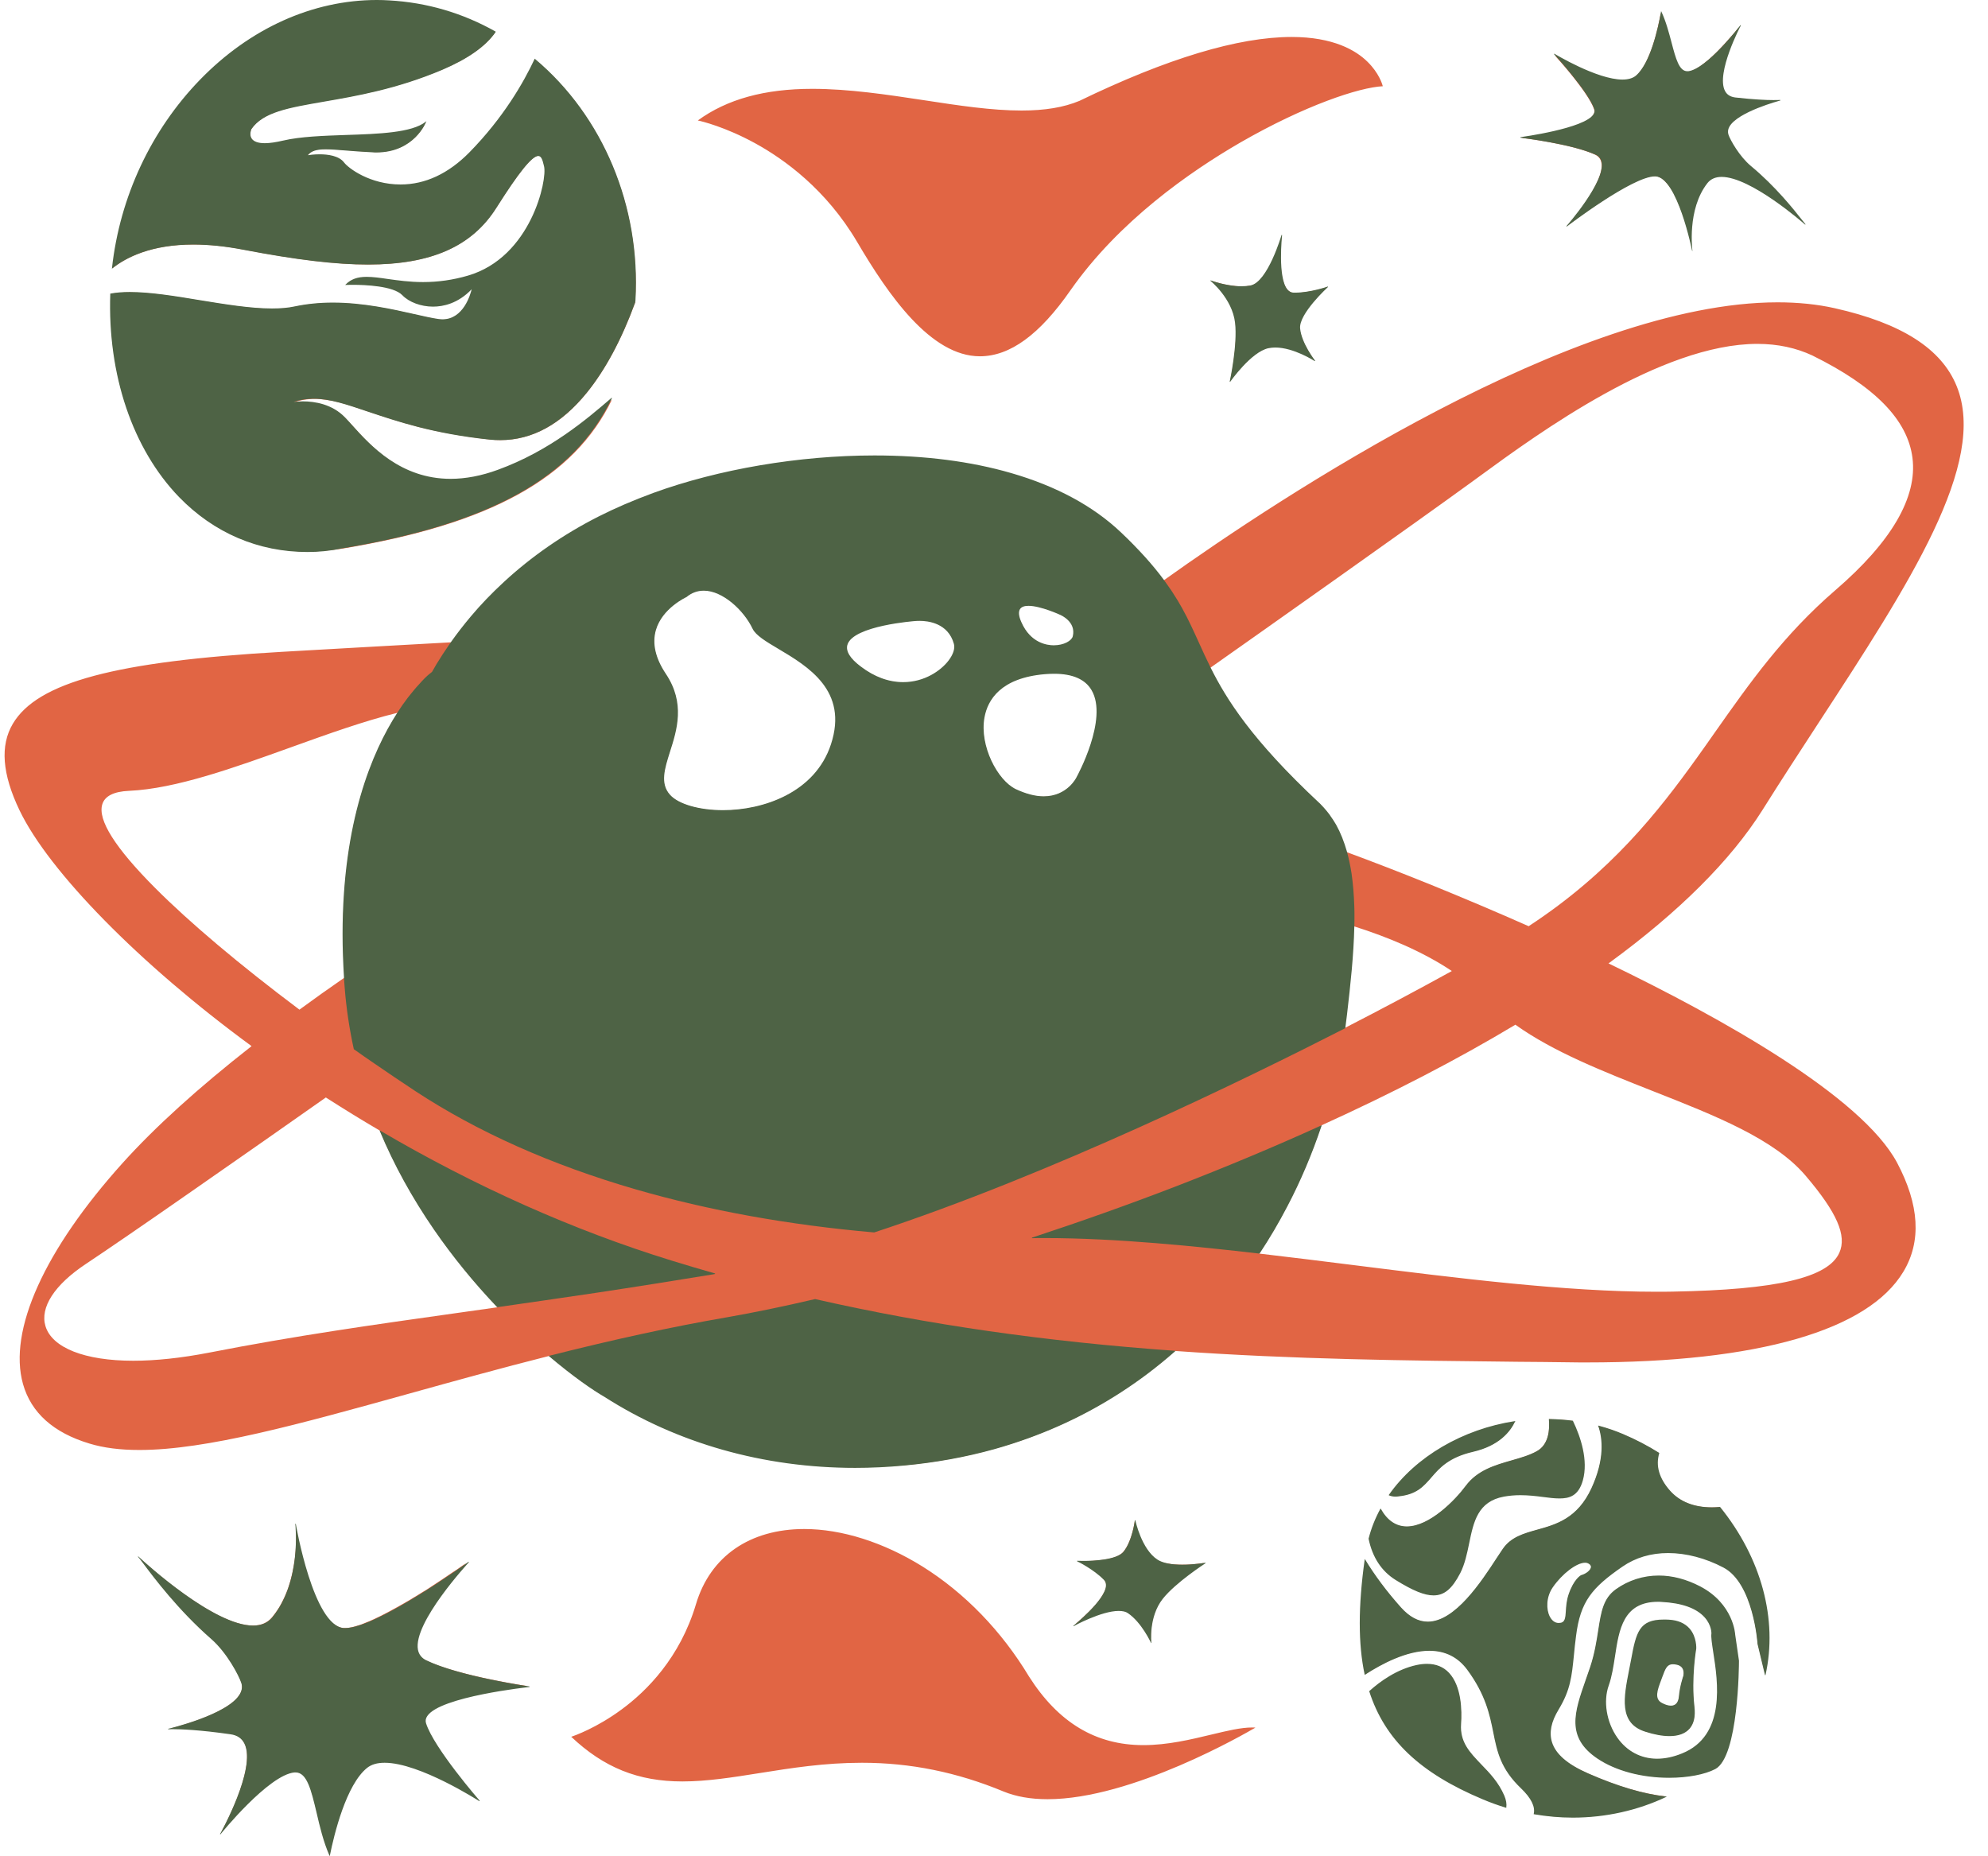
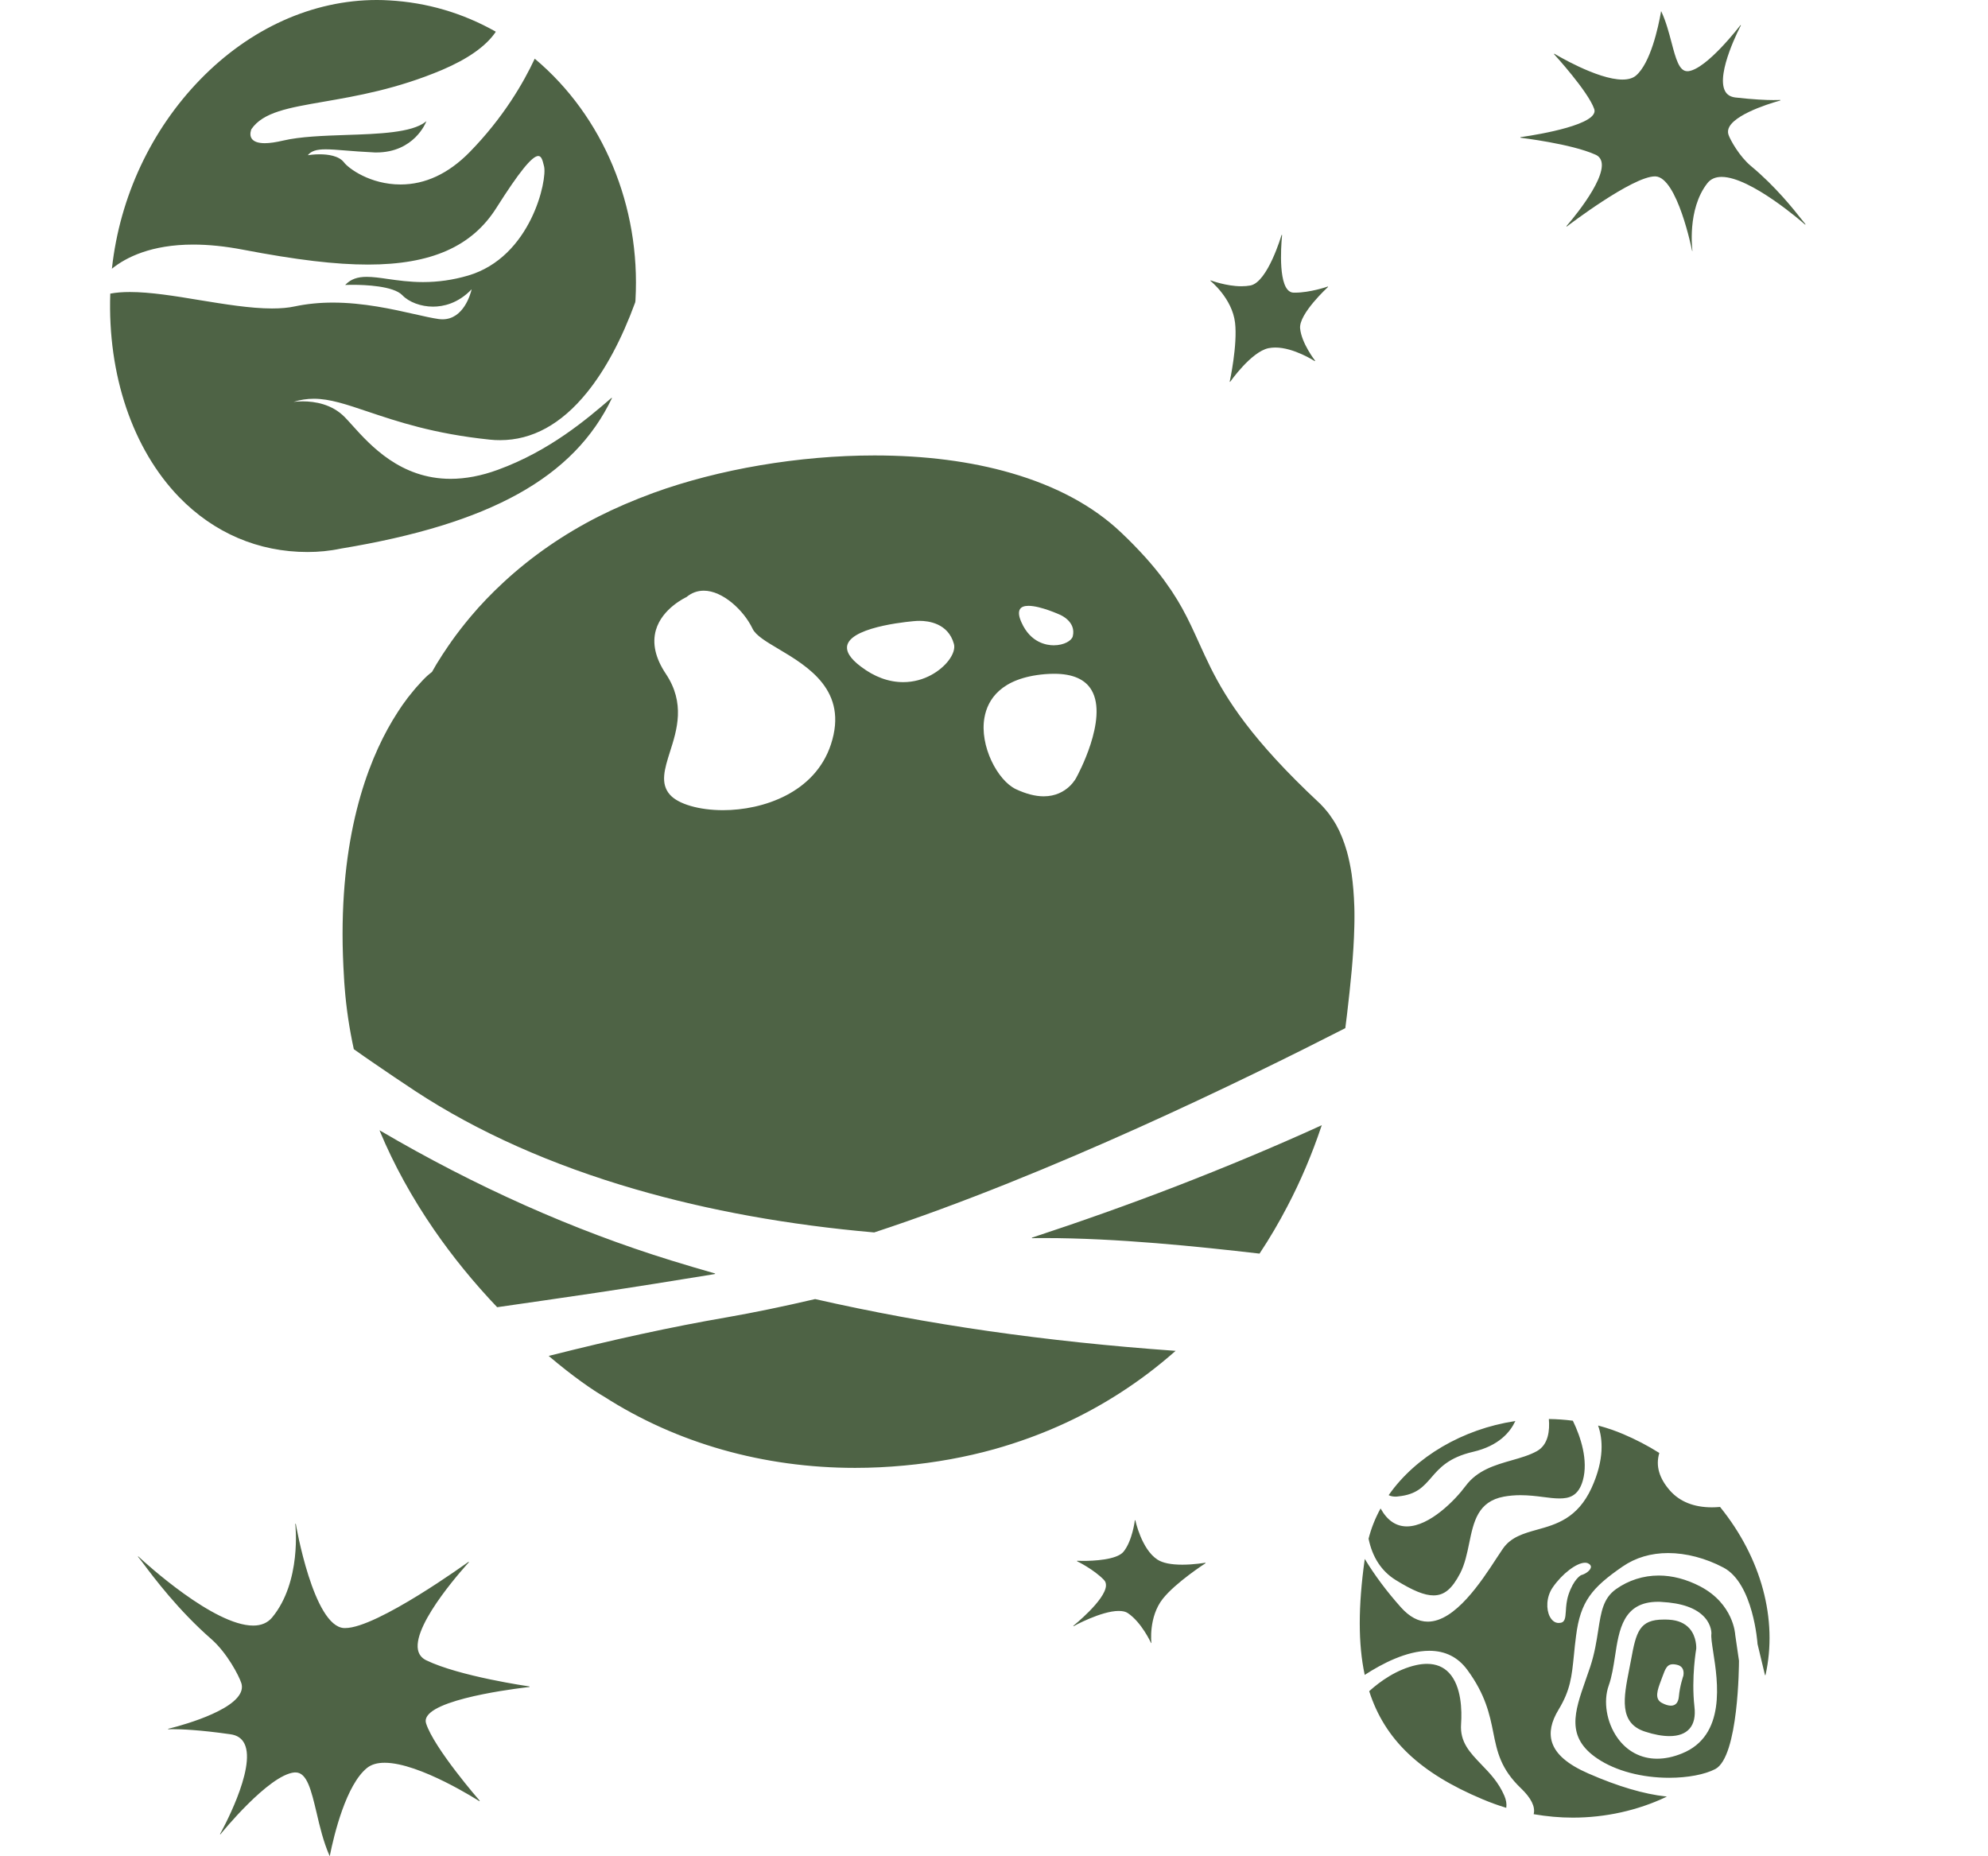
<svg xmlns="http://www.w3.org/2000/svg" fill="#000000" height="1420.7" preserveAspectRatio="xMidYMid meet" version="1" viewBox="-3.3 16.4 1521.6 1420.7" width="1521.6" zoomAndPan="magnify">
  <g id="change1_1">
-     <path d="M248.9,1435.7c-4.4-10.3-7.1-21.9-9.6-32.1c-4.1-17.4-7.4-31.1-16.5-31.1c-0.3,0-0.6,0-0.9,0 c-17.8,1.6-48.9,37.8-55.7,46c5-9.2,26.1-50.6,17.7-67.8c-2.1-4.2-5.7-6.7-11-7.4c-23.6-3.4-37.9-3.9-44.3-3.9c-0.6,0-1.1,0-1.5,0 c8.6-2.2,45.3-12.2,53.3-26.4c1.7-2.9,2-5.9,1.1-8.8c-1.8-5.6-11-23.3-23.1-33.9c-25.3-22.1-44.1-47.2-52.1-57.9 c-0.9-1.2-1.7-2.2-2.3-3c11.2,10.1,58.2,51.2,86.2,51.2c6.3,0,11.2-2.1,14.7-6.3c1.9-2.3,3.7-4.8,5.4-7.5c0.8-1.4,1.6-2.7,2.2-4 c1.5-2.8,2.9-5.9,4.1-9.1c0.4-1.1,0.8-2.1,1.1-3.2c1.9-5.7,3.3-11.8,4.3-18.3c0.1-0.4,0.1-0.8,0.2-1.2c1.1-8.5,1.3-15.9,1.1-20.7 c0-0.3,0-0.5,0-0.7c0-0.8-0.1-1.6-0.1-2.3c0-0.1,0-0.3,0-0.4l0-0.1c0-0.3,0-0.4,0-0.6c0.1,0.4,0.3,1.5,0.3,1.5 c0,0.2,0.1,0.4,0.1,0.7c0.2,1.2,0.5,2.5,0.8,4l0.1,0.6c0.1,0.3,0.1,0.7,0.2,1c0.2,0.9,0.4,1.9,0.6,2.8l0.3,1.3 c0.1,0.5,0.2,0.9,0.3,1.4l0.3,1.2l0.4,1.6c0.1,0.3,0.1,0.6,0.2,0.8c0.3,1.1,0.6,2.2,0.8,3.4c0.1,0.5,0.3,1.1,0.4,1.7 c0.3,1.3,0.7,2.5,1,3.8l0.4,1.5c0,0.1,0,0.1,0,0.2c0.1,0.5,0.3,1,0.4,1.5c0,0.1,0.1,0.2,0.1,0.3l0.6,2c0.1,0.3,0.2,0.7,0.3,1 c0.1,0.5,0.3,1,0.4,1.5c0.7,2.2,1.3,4.2,2,6c0.3,0.9,0.6,1.8,1,2.7c0.4,1,0.7,2,1.1,3l0,0.1c0.1,0.3,0.2,0.6,0.3,0.9 c1.4,3.7,2.9,7.2,4.4,10.2c0.1,0.3,0.7,1.3,0.7,1.3l0.3,0.5c0.2,0.4,0.4,0.7,0.5,1c0.6,1.1,1.1,2,1.6,2.8c0.2,0.4,0.5,0.8,0.8,1.2 c0.2,0.3,0.4,0.6,0.6,0.9c0.2,0.3,0.4,0.6,0.6,0.9c0.2,0.3,0.5,0.7,0.7,1c0.6,0.8,1.1,1.5,1.6,2.2c0.1,0.2,0.2,0.3,0.4,0.5l0.2,0.2 c0.2,0.3,0.5,0.6,0.7,0.8c0.3,0.3,0.5,0.6,0.8,0.9l0.6,0.6c0.5,0.5,1,0.9,1.5,1.3c0.3,0.2,0.5,0.4,0.8,0.6c0.3,0.2,0.5,0.4,0.8,0.6 l0.5,0.3c0.1,0.1,0.2,0.1,0.3,0.2c0.3,0.1,0.5,0.3,0.8,0.4c0.1,0.1,0.2,0.1,0.3,0.2c0.2,0.1,0.4,0.2,0.6,0.2 c0.2,0.1,0.3,0.1,0.5,0.2l0.6,0.2l0.6,0.2c0.1,0,0.3,0.1,0.4,0.1c0.4,0.1,0.7,0.1,1.1,0.2c0.2,0,0.4,0,0.6,0.1c0.1,0,0.2,0,0.3,0 c0,0,0.1,0,0.1,0c0.1,0,0.3,0,0.5,0c0.2,0,0.4,0,0.5,0c0,0,0,0,0,0c0.3,0,0.6,0,0.8,0c0.3,0,0.6,0,0.9-0.1c0.2,0,0.5-0.1,0.7-0.1 c0.2,0,0.4,0,0.6-0.1l0.3,0c0.4-0.1,0.8-0.1,1.2-0.2c0.4-0.1,0.7-0.2,1.1-0.2c0.2,0,0.4-0.1,0.6-0.2c0.7-0.2,1.4-0.3,2.1-0.6 c1.1-0.3,2.2-0.7,3.3-1c0.4-0.1,0.7-0.2,1.1-0.4c0.1,0,0.3-0.1,0.5-0.2c0.2-0.1,0.3-0.1,0.5-0.2l0.2-0.1c1.1-0.4,2.1-0.8,3.2-1.3 l0.8-0.3c0.2-0.1,0.4-0.2,0.5-0.2c0.4-0.1,0.7-0.3,1.1-0.5c0.4-0.1,0.7-0.3,1.1-0.5c0.5-0.2,1.1-0.5,1.6-0.7c0,0,1.3-0.6,1.6-0.8 c1.3-0.6,2.6-1.3,4-1.9l0.9-0.5c0.8-0.4,1.7-0.8,2.5-1.3c0.8-0.4,1.7-0.9,2.5-1.3c1.5-0.8,3-1.6,4.4-2.4c0.9-0.5,1.8-1,2.7-1.5 c1.3-0.7,2.6-1.5,3.9-2.2c1-0.6,2.1-1.2,3.1-1.8c0.6-0.4,1.2-0.7,1.9-1.1c0.5-0.3,1.1-0.6,1.6-1l0.3-0.2c0.8-0.5,1.6-0.9,2.4-1.4 c2-1.2,3.9-2.4,5.8-3.6l0.7-0.4c0.4-0.2,0.8-0.5,1.2-0.7c1.1-0.7,2.2-1.4,3.2-2.1c0.4-0.3,0.8-0.5,1.2-0.8 c5.5-3.6,11.3-7.4,16.6-11.1c0.3-0.2,0.6-0.4,1-0.6c0.7-0.5,1.4-1,2.1-1.4l1.7-1.2c0.3-0.2,0.7-0.5,1-0.7c1.6-1.1,2.8-2,3.8-2.6 l0.3-0.2c-0.4,0.4-0.8,0.9-1.3,1.4l-2.8,3.1l-1.5,1.8c-0.4,0.5-0.8,1-1.3,1.5l-0.2,0.3c-0.2,0.2-0.3,0.4-0.5,0.6l-0.8,0.9 c-0.4,0.4-0.7,0.9-1.1,1.3c-0.3,0.3-0.5,0.7-0.8,1c-0.6,0.7-1.2,1.4-1.7,2.2l-1.4,1.8c-0.4,0.5-0.9,1.1-1.3,1.6 c-1.1,1.4-2.2,2.9-3.3,4.3c-0.3,0.4-1.2,1.6-1.2,1.6c-0.5,0.7-1,1.4-1.5,2.1c-0.8,1.1-1.6,2.2-2.3,3.3l-0.3,0.5 c-0.2,0.3-0.4,0.5-0.5,0.8c-0.6,0.9-1.2,1.8-1.8,2.7c-0.3,0.5-0.6,0.9-0.9,1.3c-0.6,0.9-1.1,1.8-1.7,2.7c-0.5,0.9-1.1,1.8-1.6,2.7 c-0.3,0.5-0.5,0.9-0.8,1.3c-0.2,0.3-0.3,0.6-0.5,0.9l-0.2,0.4c-0.5,0.9-1,1.8-1.4,2.7c-0.7,1.3-1.3,2.6-1.8,3.9 c-0.4,0.9-0.7,1.7-1.1,2.6c-0.2,0.4-0.3,0.8-0.5,1.3l-0.1,0.4c-0.1,0.3-0.2,0.6-0.3,0.9c-0.1,0.4-0.3,0.8-0.4,1.2 c-0.6,2.1-1,4.1-1.2,5.8c-0.1,0.7-0.1,1.4-0.1,2.1c0,0.9,0.1,1.8,0.2,2.7c0,0.3,0.1,0.6,0.2,0.8c0.1,0.3,0.1,0.5,0.2,0.8 c0.1,0.5,0.3,1,0.6,1.5c0.1,0.2,0.2,0.5,0.4,0.7c0.1,0.2,0.3,0.5,0.4,0.7c0.1,0.2,0.3,0.4,0.5,0.7c0.2,0.2,0.3,0.4,0.5,0.6 c1,1.1,2.2,1.9,3.6,2.6c23.1,11.2,68.8,18.5,77.8,19.9c-10.5,1.2-67.9,8.3-77,22.4c-1.2,1.9-1.5,3.9-0.9,5.9 c0.1,0.4,0.3,0.8,0.4,1.3c0.3,0.7,0.5,1.3,0.7,1.9c0.8,1.8,1.7,3.8,2.9,5.9l0.1,0.1c0.4,0.7,0.8,1.4,1.2,2.1l0.8,1.4 c0.2,0.3,1,1.6,1,1.6l1.2,1.9c0.3,0.5,1.3,2,1.3,2l1.1,1.6c0.5,0.8,1.1,1.6,1.7,2.5c0.5,0.7,0.9,1.4,1.4,2c0.3,0.4,0.6,0.8,0.8,1.2 c1.4,2,2.8,3.9,3.9,5.4c0.3,0.5,0.7,0.9,1,1.4c1.9,2.5,3.8,5.1,6.1,8c0.5,0.7,1.1,1.4,1.6,2l0.1,0.2c1.4,1.8,2.8,3.5,4.1,5.1 l0.3,0.3c0.2,0.3,0.5,0.6,0.7,0.9l0.4,0.5c0.3,0.4,0.6,0.7,0.9,1c0.3,0.3,0.5,0.7,0.8,1l0.7,0.9c0.4,0.5,0.8,1,1.2,1.5 c0,0,1,1.1,1.1,1.4c0.2,0.3,0.5,0.6,0.7,0.9l0.2,0.2c0.8,0.9,1.4,1.7,1.9,2.2c-0.5-0.3-1.2-0.7-1.9-1.2l-0.1-0.1 c-0.3-0.2-0.6-0.4-0.9-0.6c-0.1-0.1-0.3-0.2-0.5-0.3l-1-0.6c-2.2-1.3-5.9-3.5-10.6-6.1c-0.5-0.3-1-0.6-1.6-0.8 c-2.1-1.1-4.3-2.3-6.5-3.4c-0.6-0.3-1.2-0.6-1.8-0.9c-1.1-0.6-2.3-1.1-3.5-1.7c-0.5-0.2-0.9-0.5-1.4-0.7c-0.7-0.3-1.3-0.6-2-0.9 c-2.5-1.2-5-2.3-7.3-3.2c-0.6-0.3-1.3-0.5-1.9-0.8l0,0l-0.1,0l-0.1-0.1c-0.4-0.2-0.8-0.3-1.3-0.5c-2.7-1.1-5.2-1.9-7.6-2.7 c-0.6-0.2-1.2-0.4-1.8-0.6c-0.8-0.2-1.5-0.5-2.3-0.7c-0.3-0.1-0.6-0.2-0.9-0.2c-0.9-0.2-1.7-0.5-2.6-0.7c-0.5-0.1-0.9-0.2-1.4-0.3 l-0.2,0c-0.2,0-0.4-0.1-0.6-0.1c-0.3-0.1-0.6-0.1-0.9-0.2c-0.4-0.1-0.8-0.2-1.3-0.3c-0.3-0.1-0.7-0.1-1-0.2 c-0.7-0.1-1.4-0.2-2.1-0.3c-0.2,0-0.2,0-0.3,0c-0.2,0-0.4-0.1-0.6-0.1c-0.2,0-0.4,0-0.6-0.1c-0.7-0.1-1.4-0.1-2-0.2 c-0.3,0-0.7-0.1-1-0.1c-0.6,0-1.2-0.1-1.7-0.1l-0.3,0c-0.3,0-0.7,0-1,0c-0.4,0-0.7,0-1.1,0.1c-0.4,0-0.7,0-1.1,0.1 c-0.3,0-0.5,0.1-0.8,0.1l-0.1,0c-0.2,0-0.4,0-0.6,0.1c-0.3,0-0.6,0.1-0.9,0.2c-0.3,0.1-0.6,0.1-0.9,0.2l-0.1,0 c-0.2,0-0.5,0.1-0.7,0.2c-0.3,0.1-0.6,0.2-0.8,0.3c-0.3,0.1-0.6,0.2-0.8,0.3c-0.3,0.1-0.5,0.2-0.8,0.3c-0.3,0.1-0.7,0.3-1,0.5 c-0.2,0.1-0.3,0.2-0.5,0.3c-0.4,0.2-0.7,0.4-1.1,0.7c-0.1,0.1-0.2,0.2-0.3,0.2l-0.2,0.1c-0.2,0.1-0.4,0.3-0.5,0.4 C261.5,1381.9,252.3,1419.5,248.9,1435.7z M1200.5,1407.2c-9.8,0-19.7-0.8-29.4-2.5c1.2-5.7-2.1-12.4-9.9-19.7 c-15.6-14.8-18.2-27.8-21.2-42.8c-2.8-13.6-5.9-28.9-19.9-48c-7.2-9.7-17-14.6-29.3-14.6c-17.5,0-36.3,9.9-49.2,18.2 c-4.9-23.1-4.9-51.6,0-87c7.3,11.9,16.4,24.1,27.2,36.2c6.4,7.2,13.4,10.9,20.7,10.9c21.1,0,41.2-30.7,53.1-49 c1.6-2.5,3.2-4.9,4.6-6.9c6.1-9,15.8-11.7,26.1-14.6c14.6-4.1,31.1-8.6,41.8-32c10.1-22.1,8.6-37.9,5.3-47.5 c6.3,1.7,12.5,3.8,18.4,6.3c9.4,3.9,18.5,8.7,27.3,14.2c-2.9,9.8,0,19.5,8.5,29c7.6,8.5,18.5,12.8,32.3,12.8c1.9,0,4-0.1,6-0.3 c31.2,38.8,43.9,85.1,34.7,127.3c-2.7-11.4-5.5-22.9-5.5-22.9c0-0.4-3.2-46.6-26.3-58.8c-13.7-7.2-28.8-11.2-42.5-11.2 c-13.3,0-25.1,3.5-35.2,10.5c-23.4,16.2-32.3,26.7-35.7,53.3c-0.7,5.4-1.2,10.2-1.6,14.4c-1.7,16.8-2.7,26.9-11.7,41.7 c-5.8,9.6-7.5,17.9-5.2,25.4c2.9,9.3,12.1,17.2,28.1,24.2c22.3,9.8,42.1,15.6,58.9,17.5C1249.6,1401.8,1225.2,1407.2,1200.5,1407.2z M1209.9,1212.1c-6.6,0-17.8,8.5-25,19c-5.5,8-5.1,17.4-2.4,22.8c1.7,3.3,4.2,5.1,7,5.1l0.2,0c5.2,0,5.4-3.8,5.8-9.5 c0.2-3.5,0.5-7.8,2-12.3c3.9-11.8,9.4-14.8,9.5-14.8c4.2-1.1,7.6-4.1,7.7-6.6c0-1-0.4-2.4-2.9-3.3 C1211.4,1212.3,1210.7,1212.1,1209.9,1212.1z M1149.2,1399.5c-5.9-1.8-11.8-3.9-17.4-6.3c-48-20.2-74.8-45.5-86.6-82.3 c8.1-7.2,20.8-16.4,35.9-19.7c2.8-0.6,5.5-0.9,7.9-0.9c6.8,0,12.4,2.3,16.6,6.8c9.5,10.2,9.8,28.7,9.1,38.8 c-1,14.1,6.7,22.1,15.7,31.4c6.4,6.7,13.1,13.6,17.4,23.7C1149,1394,1149.5,1396.9,1149.2,1399.5z M798.5,1393.5 c-12.9,0-24.2-2-33.7-5.9c-35.7-14.8-71.2-22-108.4-22c-28.5,0-53.8,4-78.3,7.9c-20.7,3.3-40.3,6.4-59.1,6.4 c-33.9,0-60.1-10.6-85.1-34.2c2.5-0.8,19.5-6.8,38.7-21c19.2-14.1,44.6-39.6,56.8-80.5c10.9-36.6,41.2-57.5,82.9-57.5 c28.7,0,60.8,10.2,90.5,28.7c32.3,20.2,60.5,49.3,81.5,84.2c22.5,35.3,51.1,52.5,87.5,52.5c18.6,0,36.4-4.3,52.2-8.1 c12.1-2.9,22.5-5.4,31-5.4c0.9,0,1.8,0,2.6,0.1C950,1343.1,863.3,1393.5,798.5,1393.5C798.5,1393.5,798.5,1393.5,798.5,1393.5z M1274.3,1376.7c-20.9,0-40.8-5.3-54.6-14.6c-24.2-16.2-17.5-35.4-9.1-59.6c1.1-3.3,2.3-6.7,3.5-10.1c3.5-10.7,4.9-20.1,6.2-28.3 c2.2-14,3.7-24.2,13.4-31c9.6-6.8,20.8-10.4,32.5-10.4c10.4,0,21,2.8,31.5,8.3c25.4,13.3,26.6,36.3,26.6,36.5l2.9,20 c0,0.7-0.3,73.1-17.9,82.5C1301.4,1374.2,1288.3,1376.7,1274.3,1376.7C1274.3,1376.7,1274.3,1376.7,1274.3,1376.7z M1265.7,1242 c-26.9,0-30.2,21.4-33.3,42.1c-1.2,7.6-2.4,15.6-4.8,22.2c-4.4,12.2-1.7,28.4,6.7,40.3c7.4,10.5,18.3,16.3,30.7,16.3 c6.1,0,12.5-1.3,19.2-4c34.3-13.7,27.8-55.5,24.3-77.9c-1-6.5-1.8-11.7-1.4-14.2c0-0.1,0.3-6.5-5.3-12.8c-6.4-7.2-17.7-11.2-33.4-12 C1267.5,1242,1266.6,1242,1265.7,1242z M1274.5,1344.8c-5.3,0-11.5-1.1-18.5-3.3c-10.5-3.3-15.3-10.6-15.3-22.8 c0-7.3,1.6-15.4,3.3-24c0.5-2.6,1-5.2,1.5-7.7c3.9-21.7,6.3-30.5,24.5-30.5c1.3,0,2.7,0,4.2,0.1c19.4,1.2,20.4,17.6,20.4,20.9 c0,0.5,0,0.8,0,0.8c0,0.1-2.2,12.6-2.2,28.2c0,5.7,0.3,11.2,0.9,16.3c0.2,1.5,0.3,2.9,0.3,4.2c0,6.1-1.7,10.7-5.2,13.7 C1285.1,1343.4,1280.5,1344.8,1274.5,1344.8C1274.5,1344.8,1274.5,1344.8,1274.5,1344.8z M1277.1,1289.8c-4.6,0-6,3.3-8.5,10.1 c-0.3,0.9-0.7,1.8-1,2.7c-1.5,4.1-3,7.9-3,11.1c0,3,1.2,5.1,3.8,6.4c2.7,1.4,5.1,2.1,7.1,2.1c2.7,0,5.9-1.3,6.5-7.4 c0.7-8,3.4-15.7,3.4-15.7c0-0.1,0.2-0.9,0.2-2.2c0-2.1-0.7-5.8-5.5-6.8C1279.1,1289.9,1278,1289.8,1277.1,1289.8z M877.6,1272.7 c-1.8-3.6-8.3-15.9-17.4-22c-1.8-1.2-4.2-1.8-7.3-1.8c-0.3,0-0.7,0-1,0l-0.6,0c-0.3,0-0.5,0-0.7,0.1c-0.3,0-0.6,0.1-0.9,0.1l-0.3,0 c-0.5,0.1-0.9,0.1-1.4,0.2c-0.3,0.1-0.7,0.1-1,0.2l-0.2,0c-0.9,0.2-1.9,0.4-2.9,0.6c-1.5,0.4-3,0.8-4.4,1.2 c-0.7,0.2-1.5,0.5-2.2,0.7l-1.4,0.5c-0.5,0.2-1,0.3-1.4,0.5c-0.6,0.2-1.2,0.5-1.7,0.7c-0.1,0-0.1,0-0.2,0.1l-0.1,0 c-0.5,0.2-0.9,0.4-1.4,0.6c-0.5,0.2-0.9,0.4-1.3,0.5c-0.9,0.4-1.8,0.8-2.7,1.2c-0.2,0.1-0.4,0.2-0.7,0.3l-0.3,0.1 c-0.1,0.1-0.2,0.1-0.3,0.1c0,0-0.6,0.3-0.8,0.4c-0.2,0.1-0.4,0.2-0.5,0.3c-0.1,0-0.1,0.1-0.2,0.1c-0.2,0.1-0.3,0.2-0.5,0.2 c-0.6,0.3-1.2,0.6-1.8,0.8l-0.3,0.1c-0.2,0.1-0.4,0.2-0.5,0.3c-0.5,0.3-1,0.5-1.4,0.7c0.4-0.4,1-0.8,1.5-1.3 c0.2-0.2,0.5-0.4,0.7-0.6c2.9-2.6,5.7-5.1,8.2-7.6c0.4-0.4,0.7-0.8,1.1-1.1c0.6-0.7,1.3-1.3,1.9-2l0.1-0.1c0.3-0.3,0.6-0.6,0.8-0.9 l0.9-1l0.9-1c0.5-0.7,1.1-1.3,1.6-2c0.4-0.6,0.8-1.1,1.2-1.6c0.4-0.6,0.8-1.1,1.1-1.6c0.2-0.3,0.4-0.6,0.6-1 c0.4-0.7,0.8-1.4,1.2-2.1c0.2-0.3,0.3-0.6,0.5-1c0.2-0.3,0.3-0.6,0.4-0.9c0.1-0.2,0.1-0.4,0.2-0.5c0.1-0.2,0.1-0.3,0.2-0.5 c0.1-0.3,0.1-0.5,0.2-0.7c0.1-0.4,0.2-0.7,0.2-1.1c0-0.1,0-0.3,0-0.3c0-0.2,0-0.4,0-0.6c0-0.4,0-0.7,0-1.1c0-0.2,0-0.4-0.1-0.6 c-0.1-0.4-0.2-0.9-0.4-1.3c-0.1-0.2-0.1-0.3-0.2-0.4c-0.3-0.5-0.6-1-1-1.5c-6.5-6.8-16.8-12.4-19.8-13.9c0.8,0,2,0.1,3.6,0.1 c9.4,0,26-0.9,31.1-7.1c5.9-7.1,8.1-19.5,8.7-23.2c1.1,4.5,6.1,22.3,16.9,29.3c0.3,0.2,0.6,0.4,0.9,0.5c0.6,0.4,1.3,0.7,2,0.9 c0.8,0.3,1.5,0.6,2.2,0.8c0.3,0.1,0.6,0.2,0.9,0.2c0.1,0,0.3,0.1,0.5,0.1c0.2,0,0.4,0.1,0.5,0.1l0.2,0c0.1,0,0.1,0,0.2,0l0.4,0.1 c1.2,0.2,2.3,0.4,3.5,0.6c0.6,0.1,1.2,0.1,1.7,0.2l0.3,0c0.5,0,1,0.1,1.5,0.1l0.5,0c0.7,0,1.3,0.1,1.9,0.1c0.7,0,1.3,0,2,0 c0.6,0,1.2,0,1.7,0c0.5,0,1.1,0,1.6,0l0.1,0c1.1,0,2.2-0.1,3.3-0.2c0.5,0,1-0.1,1.5-0.1c0.5,0,1-0.1,1.5-0.1 c1.8-0.2,3.7-0.4,5.4-0.6c0.3,0,1.4-0.2,1.7-0.3c-0.3,0.2-0.6,0.4-1,0.7c-0.2,0.1-0.3,0.2-0.5,0.3l-0.2,0.1 c-0.1,0.1-0.2,0.1-0.2,0.2l-0.9,0.6c-4.3,3-8.4,5.9-12,8.8l-0.5,0.4c-0.4,0.3-0.9,0.7-1.3,1c-2.2,1.7-4.2,3.4-6,5.1 c-0.4,0.3-0.8,0.7-1.2,1c-1.1,1-2.1,1.9-2.9,2.7c-0.3,0.3-0.6,0.6-0.9,0.9c-1.7,1.7-3.2,3.4-4.4,5 C877,1251.7,877.3,1268.3,877.6,1272.7z M1093.9,1237.1c-6.8,0-15.4-3.5-28.7-11.8c-10.7-6.7-17.6-17.2-20.5-31.4 c2-7.6,4.9-15.1,8.7-22.2c5,8.8,11.8,13.3,20,13.3c17.6,0,37.3-20.4,45.3-31.2c8.8-11.9,22.1-15.7,35.1-19.5c7-2,13.6-3.9,19.2-7.1 c9-5,10.1-16,9.4-24.5c5.9,0.1,11.8,0.5,17.7,1.3c5.8,12.2,11.8,29.9,7.5,45.2c-3.3,11.8-10.4,13.5-17.5,13.5c0,0,0,0,0,0 c-3.7,0-7.9-0.5-12.3-1.1c-5.3-0.7-11.3-1.4-17.6-1.4c-4.4,0-8.5,0.4-12.5,1.1c-20.3,3.7-23.5,19.4-26.9,36 c-1.6,7.8-3.2,15.8-6.8,22.7C1107.8,1232.1,1102,1237.1,1093.9,1237.1z M1065,1161.5c-1.8,0-3.4-0.3-4.8-0.8 c20.4-29,56.1-49.9,95.7-56.1c-3.8,8-12.4,18.3-31.8,22.7c-18.8,4.3-25.9,12.5-32.1,19.8c-6,6.9-11.2,12.9-25,14.3 C1066.3,1161.4,1065.7,1161.5,1065,1161.5z M651.3,1139.5c-69.9,0-136.2-18.8-191.9-54.4c-4.2-2.4-10.2-6.3-16.7-11l-2.8-2 c-0.9-0.7-1.9-1.4-2.9-2.1c-9.5-7.5-14.5-11.5-17.3-13.7l-2.5-2.1l-0.1,0c-38,9.6-73.6,19.5-108.1,29.1 c-82.8,23-154.3,42.9-205.6,42.9c-14.8,0-27.3-1.6-38.2-4.9c-27.6-8.3-44.7-23.6-50.9-45.6c-11.5-41,16.4-102.7,76.4-169.3 c24.7-27.4,57.8-57.4,98.3-89.1l0.2-0.2l-0.2-0.2C103.7,754.4,34.1,683.5,11.6,636.5C-1.7,608.7-3.3,587,6.5,570.4 c18.8-31.8,78.5-47.8,206.1-55.1c49.3-2.8,92.9-5.3,129.7-7.3l0.1,0l0.1-0.1c4.6-6.5,9.6-12.9,14.8-19c7.7-9.2,16.3-18.1,25.4-26.5 c21.2-19.6,45.5-36.4,72.3-50c12.6-6.4,26.7-12.5,41.9-18.1c50-18.2,111.6-28.7,169.1-28.7c38.5,0,73.7,4.5,104.6,13.5 c34.4,9.9,62.6,25.1,83.7,45.2c6.9,6.5,13.2,13,18.8,19.1c5.2,5.8,9.8,11.4,14,17.1l0.1,0.2l0.2-0.1 c89.6-64,314.7-212.8,469.9-212.8c15.6,0,30.4,1.5,43.7,4.5c51.2,11.5,81.7,31,93.3,59.6c24,59-36.2,151.3-105.9,258.1 c-14,21.5-28.5,43.7-42.8,66.5c-24.3,38.5-63.8,77.9-117.5,117.1l-0.3,0.2l0.3,0.1c85.7,41.4,193.4,101.5,220.6,152.4 c17.1,32.2,18.8,60.3,4.8,83.5c-13.4,22.3-40.9,39.6-81.7,51.4c-41.3,11.9-95.2,18-160.5,18c0,0,0,0,0,0c-4.4,0-9,0-13.5-0.1 c-13-0.2-26.1-0.3-39.2-0.4c-84.5-0.9-171.8-1.8-262.7-8.3l-0.1,0l-0.1,0.1c-6.9,6.1-14,11.9-21.2,17.3 c-26.2,19.7-55,35.6-85.7,47.3l-0.2,0.1c-1.6,0.6-3.1,1.2-4.6,1.7c-8.8,3.2-17.8,6.1-26.7,8.5c-21.9,6.1-45.1,10.3-68.8,12.5 C676.2,1138.9,663.6,1139.5,651.3,1139.5z M246.1,856.4c-26.3,18.5-65.5,46-103.1,72.1c-37,25.8-64.2,44.4-80.7,55.4 c-23.9,15.9-35.1,33.2-30.8,47.5c5,16.6,30.1,26.5,67.2,26.5c17.3,0,36.8-2.1,58-6.2c66.5-13,124.8-21.2,192.3-30.7 c9.2-1.3,18.7-2.6,28.3-4l0.4-0.1l-0.3-0.3c-17.9-18.8-34.1-38.7-48.3-59.3c-16.8-24.3-30.7-49.7-41.5-75.4l0-0.1l-0.1,0 c-13.9-8.1-27.8-16.7-41.4-25.4l-0.1-0.1L246.1,856.4z M1156.4,800.8c-43.8,26.3-93.8,52.2-148.4,77l-0.1,0.1v0.1l-0.2,0.6 c-7.1,21.1-15.8,41.6-26,61.1c-6.4,12.3-13.5,24.4-21.1,35.9l-0.2,0.3l0.3,0c23.8,2.8,48.3,5.8,72,8.8c79.7,10,162,20.4,232,20.4 c3.9,0,8,0,12.2-0.1c79.6-1.4,119-10.6,127.6-29.7c5.9-13.1-1.7-30.7-25.6-58.8c-24-28.4-69.4-46.2-117.4-65.1 c-37.2-14.7-75.7-29.8-104.8-50.6l-0.1-0.1L1156.4,800.8z M1032.5,725.5c-0.5,21.8-2.9,44.2-5.6,67.3c-0.5,4.1-0.9,7.3-1.3,10.3 l-0.1,0.4l0.3-0.2c28.5-14.6,56-29.3,81.8-43.5l0.3-0.2l-0.3-0.2c-10.6-7.1-22.9-13.7-36.4-19.7c-11.8-5.2-24.8-10.1-38.5-14.4 l-0.3-0.1L1032.5,725.5z M300.8,562c-25.3,6.2-53.7,16.4-81.2,26.3c-43.4,15.6-88.2,31.8-124.1,33.4c-11.7,0.5-18.6,4-20.5,10.3 c-3.7,11.9,9.9,33.4,40.3,63.9c26.6,26.7,64.8,58.9,110.5,93.2l0.1,0.1l0.1-0.1c11.2-8.2,22.7-16.4,34.3-24.4l0.1-0.1l0-0.1 c-0.7-11.3-1.1-22.5-1.1-33.3c0-86.2,22.7-139.5,41.7-169l0.3-0.4L300.8,562z M1341.8,279.6c-73.8,0-167.6,68.4-212.6,101.3 l-5.2,3.8c-44.8,32.6-165.1,117.6-200.9,142.8l-0.1,0.1l0.1,0.2c12,24,31.2,55,82.9,103.2c0.6,0.6,1.3,1.2,1.9,1.9 c0.6,0.6,1.2,1.3,1.8,1.9c0.6,0.7,1.2,1.3,1.8,2c0.6,0.7,1.1,1.4,1.6,2.1c0.4,0.5,0.8,1.1,1.2,1.6c0.3,0.4,0.5,0.8,0.8,1.2 c0.2,0.3,0.4,0.6,0.6,0.9l0.2,0.3c0.2,0.2,0.3,0.5,0.5,0.7c0.4,0.6,0.8,1.2,1.2,1.9c0.5,0.8,0.9,1.5,1.3,2.3c3.4,6,6.1,13,8.2,20.6 l0,0.1l0.1,0c19.8,7.3,42,15.9,64.3,24.9c25.3,10.3,50.6,21,75.2,31.9l0.1,0l0.1-0.1c62.9-41.2,99.3-88,128.4-128.5 c4.7-6.5,9.3-13.1,13.8-19.5c27.1-38.5,52.7-74.8,92.3-109c43.1-37.1,62.9-71.2,59.1-101.3c-3.7-29.2-28.8-54.8-76.6-78.4 C1371.5,282.7,1357.4,279.6,1341.8,279.6z M535.4,468.1c-4.9,0-9.5,1.7-13.5,5c-0.1,0.1-18.6,8.5-23.5,25.5 c-3,10.3-0.4,21.7,7.6,33.7c14.9,22.3,8.4,42.8,3.2,59.3c-4.2,13.1-7.8,24.5,0.1,33.3c6.5,7.3,22.5,11.9,40.9,11.9 c30.6,0,70.7-13.3,83-50.7c13.6-41.4-17.7-60-40.5-73.6c-9.2-5.5-17.2-10.2-19.5-15.2C566.3,483.2,550,468.1,535.4,468.1z M803.6,531.7c-2.3,0-4.7,0.1-7.2,0.3c-34.1,2.9-44.1,19.8-46.6,33.5c-3.9,21.7,10.1,48.5,24.2,55.2c7.7,3.6,15,5.5,21.5,5.5 c18.6,0,25.6-14.9,25.7-15.1c0.2-0.4,24.4-44.4,11.4-66.6C827.7,536.1,817.9,531.7,803.6,531.7z M700.6,491.2 c-1.8,0-2.9,0.1-2.9,0.1c-2,0.1-48.3,3.5-52.7,18.5c-1.5,5,2,10.8,10.5,17.2c10.5,7.9,21.5,11.9,32.6,11.9c16.5,0,29.2-9,35-16.6 c3.7-4.8,5.2-9.6,4.2-13.2C722.7,492.9,707.1,491.2,700.6,491.2z M783.9,479.7c-3.4,0-5.7,0.9-6.8,2.7c-1.4,2.2-1.1,5.7,1.1,10.5 c7.1,16.1,19.9,17.8,25.1,17.8c7.3,0,14.1-3.2,15-7.2c2.8-11.6-9.5-16.7-9.6-16.7C808.4,486.6,793.3,479.7,783.9,479.7z M232.1,438.5c-37.6,0-71.5-14.5-98.1-42c-35.4-36.7-54.6-93.2-52.5-155.1c4.2-0.8,9-1.2,14.5-1.2c15.6,0,34.7,3.1,53.3,6.2 c19.2,3.1,39,6.4,55.6,6.4c6.8,0,12.5-0.5,17.6-1.6c9-1.9,18.7-2.9,28.9-2.9c23.5,0,46,5.1,62.4,8.8c7.4,1.7,13.8,3.1,18.7,3.8 c1,0.1,2,0.2,3,0.2c18.1,0,22.8-23.8,22.8-24l0.1-0.7l-0.5,0.5c-10.6,11.3-22,13.7-29.8,13.7c-9,0-18.1-3.4-23.2-8.6 c-6.7-7-26.8-8-38.1-8c-2.3,0-4.1,0-4.9,0.1c3.8-3.7,8.6-5.3,15.4-5.3c4.7,0,9.9,0.7,16,1.6c7.9,1.1,16.9,2.4,27.3,2.4 c11.7,0,22.9-1.6,34.3-4.9c26.7-7.8,41.4-28.3,49.1-44.1c8.7-18,10.8-35.4,9.6-40c-0.1-0.4-0.2-0.8-0.3-1.2c-0.9-3.4-1.7-7-4.5-7 c-3.1,0-9.8,4.1-32.3,39.8c-18.7,29.6-49.8,43.4-97.9,43.4c-24.8,0-54.3-3.5-95.7-11.4c-13.6-2.6-26.4-3.9-38.1-3.9 c-32,0-51.2,9.7-61.8,18c6.1-54.2,30-105.2,67.3-143.6c38-39.2,86-60.7,135-60.7c3.1,0,6.3,0.1,9.4,0.3c28.6,1.6,55.8,9.5,81,23.6 c-7.4,10.7-21,20.3-40.6,28.5c-34.8,14.7-65.6,20-90.3,24.2c-27.2,4.7-46.8,8.1-55.8,21.3c-0.1,0.2-1.9,4.3,0.2,7.6 c1.6,2.5,5.2,3.8,10.4,3.8c3.8,0,8.5-0.7,14.1-2c13-3.1,30.9-3.7,48.2-4.3c25.5-0.9,49.6-1.7,60.4-9.7c-1.7,3.8-11.5,22.3-37.4,22.3 c-0.8,0-1.7,0-2.6-0.1c-8.1-0.4-14.8-0.9-20.8-1.4c-6.2-0.5-11.2-0.9-15.3-0.9c-7.6,0-11.6,1.4-14.3,5.1l-0.3,0.4l0.5-0.1 c0,0,4.2-0.7,9.4-0.7c6.3,0,14.6,1.1,18.4,6.1c3.4,4.6,20.1,17.1,43.6,17.1c19.1,0,36.8-8.3,52.9-24.6c26-26.5,41.5-53.5,50-71.5 c51.9,43.7,80.5,112.5,76.5,183.9l-0.1,1.9c-10.3,28.2-22.8,51.4-36.9,68.9c-19.5,24.1-41.7,36.3-66,36.3c0,0,0,0,0,0 c-2.6,0-5.2-0.1-7.9-0.4c-2.4-0.2-4.7-0.5-6.9-0.8c-1-0.1-2.1-0.3-3.1-0.4c-9.7-1.3-19.2-2.9-28.3-4.7c-0.8-0.2-1.6-0.3-2.5-0.5 c-3.1-0.7-5.9-1.3-8.5-1.9l-1.1-0.3c-1-0.2-2-0.5-3-0.7l-0.5-0.1c-1.7-0.4-3.3-0.8-4.9-1.3c-6.6-1.8-13.2-3.7-20.3-6 c-0.7-0.2-1.4-0.4-2-0.7l-0.8-0.2c-3.7-1.2-7.2-2.4-10.5-3.5c-0.8-0.3-1.7-0.6-2.5-0.8l-5.9-2c-3-1-6.6-2.2-10-3.2l-0.3-0.1 c-0.5-0.1-1-0.3-1.5-0.4c-2.1-0.6-4.3-1.2-6.4-1.6l-1.1-0.3l-1.1-0.2c-0.4-0.1-0.8-0.2-1.3-0.2c-3.1-0.6-5.9-0.9-8.6-1.1l-1.2-0.1 l-1.1,0c-0.3,0-0.7,0-1,0c-0.5,0-1.1,0-1.6,0c-0.5,0-0.9,0-1.3,0.1l-1,0.1c-0.4,0-0.7,0.1-1.1,0.1c-0.4,0-0.8,0.1-1.2,0.1 c-1.2,0.1-2.5,0.3-3.7,0.6c-0.2,0-0.9,0.2-0.9,0.2c-0.3,0.1-0.6,0.1-1,0.2c-1.4,0.3-2.8,0.7-4.3,1.2c-0.3,0.1-0.6,0.2-0.8,0.3 c-0.3,0.1-0.6,0.2-0.9,0.3l0.1,0.4h0l0.1,0c0.1,0,0.2,0,0.3,0c0.1,0,0.2,0,0.3,0l0.1,0l0,0c0.1,0,0.1,0,0.2,0 c0.3-0.1,0.8-0.1,1.2-0.2c0.2,0,0.4,0,0.6-0.1c0.2,0,0.3,0,0.5,0l0.4,0c0.3,0,0.7-0.1,1-0.1l1.2-0.1c0.4,0,0.8,0,1.1-0.1 c0.2,0,0.4,0,0.6,0c0.5,0,1,0,1.6,0c0.4,0,0.9,0,1.4,0c0.4,0,0.8,0,1.1,0l0.7,0c0.2,0,0.5,0,0.7,0c0.5,0,1,0.1,1.4,0.1 c0.6,0.1,1.3,0.1,1.9,0.2c0.3,0,0.6,0.1,0.9,0.1l0.2,0c0.3,0,0.7,0.1,1,0.2c0.7,0.1,1.4,0.2,2.1,0.4c0.8,0.2,1.6,0.4,2.3,0.5 c0.6,0.2,1.3,0.3,1.9,0.5c0.7,0.2,1.4,0.5,2.1,0.7c0.7,0.3,1.4,0.5,2.1,0.8c1,0.4,2.1,1,3.2,1.5c0.8,0.4,1.4,0.8,2.1,1.2 c0.6,0.4,1.3,0.8,2,1.4c0.4,0.3,0.7,0.5,1.1,0.8c0.2,0.1,0.4,0.3,0.6,0.5c0.3,0.2,0.6,0.5,0.9,0.8c0.4,0.3,0.7,0.6,1.1,1 c0.4,0.4,0.8,0.7,1.2,1.1c1.7,1.7,3.5,3.8,5.7,6.2c13.9,15.4,37,41.1,75.5,41.1c11.5,0,23.7-2.3,36.3-6.9 c39.4-14.3,67.7-38.4,86.5-54.6c-29.2,60.1-93.1,95.3-206.8,114.1C249.1,437.7,240.4,438.5,232.1,438.5z M938.4,307.6 c1-5,5.7-29.1,3.9-44.3c-0.1-0.7-0.2-1.4-0.3-2.2l-0.1-0.7c0-0.2-0.1-0.4-0.1-0.6c-0.1-0.5-0.2-0.9-0.3-1.3 c-0.1-0.2-0.1-0.5-0.2-0.7l0-0.2c-0.1-0.3-0.2-0.5-0.2-0.8l0-0.1c-0.1-0.2-0.1-0.5-0.2-0.7c-0.1-0.4-0.3-0.8-0.4-1.2l-0.5-1.4 l-0.1-0.2c-0.1-0.2-0.2-0.4-0.2-0.6c-0.2-0.5-0.4-1-0.7-1.5c-0.1-0.2-0.2-0.5-0.3-0.7l-0.1-0.2c-0.1-0.2-0.2-0.4-0.3-0.6 c-0.2-0.5-0.5-0.9-0.7-1.4c-0.2-0.5-0.5-1-0.8-1.4l-0.4-0.7c-0.1-0.2-0.3-0.4-0.4-0.7c-0.1-0.1-0.2-0.3-0.2-0.4l-0.5-0.7l-0.4-0.5 c-0.2-0.3-0.4-0.6-0.6-0.9l-0.1-0.2l-0.9-1.2c-0.2-0.3-0.4-0.6-0.6-0.9c-0.3-0.4-0.6-0.8-0.9-1.1c-0.2-0.2-0.4-0.5-0.6-0.7 c-0.3-0.4-0.7-0.8-1-1.2c-0.2-0.2-0.3-0.4-0.5-0.6c-0.1-0.1-0.2-0.3-0.3-0.4l-0.2-0.2c-0.3-0.3-0.5-0.6-0.8-0.8 c-0.5-0.6-1.1-1.1-1.5-1.6l-0.1-0.1c-0.1-0.1-0.1-0.1-0.2-0.2c-0.1-0.1-0.2-0.2-0.3-0.3c-0.1-0.1-0.2-0.2-0.3-0.3 c-0.7-0.7-1.3-1.2-1.7-1.6l1,0.3c0.2,0.1,0.5,0.2,0.7,0.2c0.1,0,0.2,0.1,0.3,0.1l1.1,0.3c3,0.9,5.9,1.6,8.8,2.1 c0.4,0.1,0.8,0.1,1.2,0.2c0.8,0.1,1.6,0.2,2.4,0.4l1.2,0.1l1.6,0.2c1.5,0.1,3,0.2,4.4,0.2c2.5,0,4.9-0.2,7-0.6 c11.8-2.3,21.1-29.4,23.5-37c-0.7,7.4-2.4,32.1,4.5,40.1c1.4,1.6,3,2.4,5,2.5c0.3,0,0.6,0,1,0c0.5,0,1.1,0,1.6,0l0.1,0 c0.5,0,1-0.1,1.6-0.1c2.5-0.2,5.3-0.5,8.2-1.1c0.1,0,0.7-0.1,0.7-0.1c0.9-0.2,1.7-0.3,2.6-0.5c0.4-0.1,0.8-0.2,1.2-0.3 c0.7-0.2,1.4-0.3,2.1-0.5c0.4-0.1,0.8-0.2,1.2-0.3c1.3-0.4,2.5-0.7,3.4-1c0.3-0.1,0.5-0.2,0.8-0.2c0.4-0.1,0.7-0.2,0.9-0.3l0.1,0 l-0.3,0.2l-0.5,0.5c-0.2,0.2-0.4,0.4-0.7,0.6c-0.3,0.3-0.6,0.6-0.9,0.9l-0.4,0.4c-0.1,0.1-0.1,0.1-0.2,0.2l-0.1,0.1 c-0.1,0.1-0.3,0.3-0.5,0.5l-0.5,0.5l-0.3,0.3c-0.2,0.2-0.4,0.4-0.6,0.6c-0.5,0.5-1,1-1.4,1.5c-0.2,0.3-0.5,0.5-0.8,0.8 c-0.3,0.3-0.5,0.6-0.8,0.8c-0.6,0.7-1.2,1.4-1.9,2.1l-0.3,0.3c-0.3,0.4-0.7,0.8-1,1.2c-0.6,0.7-1.1,1.4-1.7,2.1l-0.6,0.7 c-0.4,0.5-0.7,0.9-1.1,1.4c-0.3,0.4-0.6,0.8-0.8,1.2c-0.1,0.1-0.1,0.1-0.2,0.2c-0.2,0.2-0.3,0.4-0.4,0.6c-0.2,0.4-0.5,0.7-0.7,1.1 c-0.3,0.4-0.6,0.9-0.8,1.3c-0.2,0.3-0.6,1-0.6,1c-0.5,0.9-0.9,1.6-1.2,2.2l0,0l0,0.1c-0.2,0.3-0.3,0.6-0.5,1 c-0.2,0.4-0.3,0.7-0.4,1.1c-0.1,0.4-0.3,0.7-0.4,1.1c-0.1,0.2-0.1,0.4-0.2,0.6c-0.1,0.3-0.2,0.6-0.2,0.9l0,0.1 c-0.1,0.3-0.1,0.5-0.1,0.7c0,0.3-0.1,0.5-0.1,0.8c0,0.1,0,0.3,0,0.4c0,0.2,0,0.4,0,0.5c0,0.3,0,0.6,0,0.8c0,0.4,0.1,0.8,0.1,1.1 c0,0.3,0.1,0.6,0.2,1c0,0.3,0.1,0.6,0.2,0.9l0.1,0.5c0,0.2,0.1,0.5,0.2,0.7l0.2,0.6c0.2,0.8,0.5,1.7,0.8,2.5 c0.1,0.4,0.3,0.7,0.4,1.1c0.1,0.4,0.3,0.8,0.5,1.1c0.2,0.6,0.4,1,0.6,1.5c0.3,0.6,0.6,1.2,0.9,1.9l0.1,0.2c0.1,0.1,0.1,0.2,0.2,0.3 c1.1,2.2,2.4,4.5,3.9,6.8c0.3,0.5,0.6,1,0.9,1.4c0.2,0.2,0.3,0.4,0.4,0.6c0.1,0.2,0.3,0.4,0.4,0.6c0.1,0.2,0.2,0.3,0.3,0.5 c0.1,0.1,0.1,0.1,0.1,0.2c0.2,0.3,0.4,0.5,0.5,0.7c-0.1-0.1-0.3-0.2-0.4-0.2c-0.2-0.1-0.3-0.2-0.5-0.3c-1.2-0.7-2.4-1.4-3.5-2 l-0.7-0.4c-0.5-0.3-1-0.5-1.6-0.8c-0.2-0.1-0.3-0.2-0.5-0.2c-0.1,0-0.2-0.1-0.3-0.1l-0.7-0.4c0,0-0.9-0.4-1.1-0.5 c-0.4-0.2-0.7-0.3-1.1-0.5c-1.8-0.8-3.4-1.4-5.1-1.9c-0.2-0.1-0.4-0.1-0.6-0.2c-0.2-0.1-0.4-0.1-0.6-0.2c-0.2-0.1-0.4-0.1-0.6-0.2 c-0.3-0.1-0.7-0.2-1-0.3c-0.3-0.1-0.5-0.1-0.8-0.2l-0.2-0.1c-0.2-0.1-0.4-0.1-0.6-0.1c-0.2-0.1-0.4-0.1-0.6-0.2 c-0.4-0.1-0.8-0.2-1.2-0.3c-0.2,0-0.4-0.1-0.6-0.1c-0.3-0.1-0.5-0.1-0.8-0.1c-0.3-0.1-0.5-0.1-0.7-0.1c-0.6-0.1-1.1-0.2-1.6-0.2 c-0.2,0-0.4-0.1-0.5-0.1c-0.7-0.1-1.3-0.1-1.9-0.1l-0.5,0c-0.4,0-0.7,0-1,0c-1.9,0-3.7,0.2-5.3,0.5 C955.5,285,941.4,303.6,938.4,307.6z M746.7,289.1c-37.6,0-70-46.8-94-87.6c-23.6-40-55.6-63.2-78.3-75.6 c-22.5-12.3-40.6-16.7-43.6-17.3c22.4-16.3,51.1-24.2,87.6-24.2c28,0,57.2,4.4,85.5,8.7c26.7,4.1,51.9,7.9,74.7,7.9 c17.9,0,32.3-2.4,44.3-7.4c66.9-32.4,121.5-48.9,162.4-48.9c32,0,49.3,10.3,58.1,19c8.8,8.6,11.3,17.2,11.7,18.7 c-18.2,0.9-59.9,14.8-108.9,43c-38.9,22.5-93.1,60.3-130.1,113.1C792.4,272.6,769.7,289.1,746.7,289.1 C746.7,289.1,746.7,289.1,746.7,289.1z M1290.8,202.2l-0.1-0.5c-0.3-1.2-0.6-2.4-0.9-3.8c-0.2-0.7-0.4-1.4-0.5-2.1l-0.5-1.7 c-0.8-2.8-1.5-5.2-2.2-7.5c-0.2-0.5-0.3-1-0.5-1.6c-0.2-0.8-0.5-1.6-0.8-2.4l-0.7-2c-0.7-2-1.3-3.8-2-5.4l-0.1-0.3 c-0.1-0.3-0.2-0.6-0.4-0.9c-0.1-0.2-0.2-0.4-0.3-0.6c-0.2-0.4-0.3-0.9-0.5-1.3c-1.1-2.7-2.3-5.2-3.4-7.4c-0.2-0.3-0.3-0.6-0.5-0.9 c-0.9-1.6-1.7-3-2.6-4.2c-0.1-0.1-0.1-0.2-0.2-0.3c-0.2-0.3-0.4-0.5-0.6-0.8c-0.2-0.3-0.4-0.6-0.7-0.9c-0.5-0.6-1-1.3-1.6-1.8 c-0.2-0.2-0.4-0.4-0.5-0.6c-0.2-0.2-0.4-0.4-0.6-0.6c-0.7-0.6-1.3-1.1-1.9-1.6c-0.1-0.1-0.3-0.2-0.5-0.3c-0.3-0.2-0.6-0.3-0.9-0.5 c-0.2-0.1-0.4-0.2-0.6-0.3c0,0-0.2-0.1-0.3-0.1c-0.2-0.1-0.3-0.1-0.5-0.2c-0.3-0.1-0.6-0.2-0.9-0.2l-0.3-0.1 c-0.3-0.1-0.5-0.1-0.8-0.1c-0.1,0-0.1,0-0.1,0c-0.1,0-0.2,0-0.3,0c-0.1,0-0.2,0-0.4,0c-0.2,0-0.4,0-0.6,0l-0.6,0 c-0.5,0-0.9,0.1-1.3,0.2c-0.2,0-0.4,0.1-0.6,0.1c0,0,0,0,0,0c0,0-0.1,0-0.2,0l-0.6,0.1c-0.5,0.1-1,0.2-1.5,0.4 c-0.2,0.1-0.5,0.1-0.7,0.2c-1.3,0.4-2.6,0.8-4,1.4l-0.4,0.2c-1.5,0.6-3,1.3-4.8,2.1c-0.4,0.2-0.9,0.4-1.3,0.6 c-0.9,0.5-1.9,0.9-2.8,1.4c-0.5,0.2-1,0.5-1.4,0.8c-2.1,1.1-4.2,2.3-6.7,3.7c-0.5,0.3-0.9,0.5-1.4,0.8l-2.3,1.4l-2.2,1.4 c-0.1,0-0.1,0.1-0.2,0.1c-0.4,0.3-0.8,0.5-1.3,0.8l-0.9,0.6c-0.8,0.5-1.5,1-2.3,1.5c0,0-0.9,0.6-1.2,0.8c-2.3,1.5-4.7,3.1-7.4,4.9 l-1.9,1.3c-0.7,0.5-1.3,0.9-2,1.4l-0.5,0.3c-2,1.4-3.9,2.8-5.7,4c-0.7,0.5-1.4,1-2,1.5c-0.6,0.5-1.3,0.9-1.9,1.4 c-1.9,1.4-3.4,2.5-4.6,3.4c0,0-1,0.7-1,0.8l0.5-0.6c0.9-1,2-2.4,3.3-4.1c0.1-0.1,0.1-0.1,0.2-0.2l1.1-1.3c0.3-0.4,0.6-0.7,0.8-1.1 c0.8-1.1,1.7-2.2,2.6-3.4c0.3-0.4,0.6-0.8,0.9-1.2c0.8-1,1.6-2.1,2.3-3.2l1.2-1.7l0.9-1.4c0.2-0.3,0.4-0.6,0.6-0.9 c0.3-0.5,0.6-1,1-1.5c0.8-1.2,1.6-2.5,2.4-3.9c0.3-0.4,0.5-0.9,0.8-1.3c0.3-0.6,0.7-1.2,1-1.8c0.3-0.6,0.6-1.2,0.9-1.7 c0.3-0.6,0.6-1.1,0.8-1.6c0.3-0.6,0.6-1.2,0.9-1.8l0.3-0.7c0.3-0.7,0.6-1.3,0.8-1.9c0.1-0.2,0.4-0.9,0.4-0.9 c0.1-0.4,0.3-0.7,0.4-1.1c0.1-0.3,0.2-0.6,0.3-0.8c0.1-0.2,0.1-0.4,0.2-0.6l0-0.1c0.2-0.6,0.4-1.2,0.5-1.8c0.1-0.3,0.1-0.6,0.2-0.9 c0.1-0.3,0.1-0.6,0.2-0.9c0-0.2,0.1-0.4,0.1-0.7l0-0.1c0-0.3,0.1-0.6,0.1-0.9c0-0.2,0-0.4,0.1-0.6c0-0.5,0-1,0-1.5 c0-0.2,0-0.5-0.1-0.7c0-0.2-0.1-0.4-0.1-0.7c0-0.2-0.1-0.3-0.1-0.5c0-0.1,0-0.2-0.1-0.4c-0.1-0.3-0.2-0.7-0.3-1l0-0.1 c-0.1-0.1-0.1-0.3-0.2-0.4c-0.4-0.8-0.8-1.5-1.4-2.1c-0.3-0.3-0.6-0.6-1-0.9l-0.1-0.1c-0.1-0.1-0.3-0.2-0.5-0.3 c-0.4-0.2-0.8-0.5-1.2-0.7c-16.6-7.5-48.7-11.9-56.1-12.8c8.5-1.2,48.5-7.4,54.8-17.6c0.9-1.4,1.1-2.9,0.6-4.3 c-4.2-12.1-25.3-36-30-41.1c6,3.5,33.7,19.2,51.2,19.2c4.5,0,8.1-1.1,10.5-3.1c11.2-9.5,17.2-36.6,19.3-48.5 c3.3,7.3,5.5,15.5,7.4,22.8c3.3,12.4,5.9,22.2,12.4,22.2c0.3,0,0.5,0,0.8,0c0.7-0.1,1.4-0.2,2.1-0.5c0.2,0,0.3-0.1,0.5-0.2 c0.4-0.1,0.7-0.2,1.1-0.4l0.1-0.1c0.2-0.1,0.3-0.1,0.5-0.2c1.2-0.5,2.5-1.2,4-2.2c0.3-0.2,0.5-0.3,0.8-0.5c0.4-0.2,0.7-0.5,1.1-0.7 l0.8-0.6c0.2-0.2,0.4-0.3,0.6-0.5l0.3-0.2c1.2-0.9,2.4-1.9,3.7-3c0.3-0.2,0.6-0.5,0.9-0.7c0.5-0.4,0.9-0.8,1.3-1.2 c0.4-0.4,0.8-0.7,1.2-1.1c2.2-2,4.4-4.2,6.6-6.6c0.7-0.8,1.5-1.6,2.2-2.3c1.4-1.6,2.8-3.1,4.1-4.6l0.4-0.4c0.5-0.6,1-1.2,1.5-1.7 c0.7-0.8,1.3-1.5,1.9-2.2c0.2-0.2,0.3-0.4,0.5-0.6c0.6-0.7,1.1-1.4,1.6-2c0.2-0.3,1-1.2,1.1-1.4c-0.1,0.2-0.6,1.2-0.7,1.4 c-0.1,0.2-0.2,0.4-0.3,0.6l-0.2,0.4c-0.1,0.2-0.2,0.4-0.3,0.6c-0.1,0.2-0.2,0.3-0.3,0.5c-0.1,0.3-0.3,0.6-0.4,0.9 c-0.8,1.6-1.5,3.3-2.2,5c-0.2,0.5-0.4,1-0.6,1.5c-0.4,1-0.9,2.1-1.3,3.2l-0.3,0.7c-0.2,0.4-0.3,0.9-0.5,1.3 c-0.1,0.3-0.2,0.6-0.3,0.8l-0.2,0.5c-0.2,0.6-0.4,1.1-0.6,1.7c-0.5,1.4-1,2.8-1.5,4.4c-0.2,0.6-0.4,1.2-0.5,1.8 c-0.7,2.2-1.2,4.4-1.6,6.4l0,0.1c-0.1,0.2-0.1,0.5-0.1,0.7c-0.1,0.3-0.1,0.7-0.2,1.1l0,0.1c0,0.2-0.1,0.5-0.1,0.7 c-0.1,0.8-0.2,1.6-0.4,2.6c0,0.2,0,0.3,0,0.4c0,0.4-0.1,0.8-0.1,1.1c0,0.5,0,0.8-0.1,1.2c0,0.2,0,0.3,0,0.5c0,0.9,0,1.9,0.1,2.8 c0,0.3,0.1,0.6,0.1,0.8c0,0.3,0.1,0.7,0.2,1c0,0.3,0.1,0.6,0.2,0.9c0.1,0.3,0.2,0.6,0.2,0.9c0.1,0.3,0.2,0.6,0.3,0.8 c0,0,0,0.1,0,0.1c0.1,0.2,0.2,0.5,0.3,0.7c0.2,0.4,0.4,0.7,0.6,1c0.2,0.3,0.3,0.5,0.5,0.8c0.2,0.3,0.4,0.6,0.7,0.8 c0.5,0.5,1,1,1.6,1.4c0.1,0.1,0.2,0.2,0.4,0.2c0.8,0.5,1.7,0.8,2.7,1.1c0.2,0.1,0.4,0.1,0.6,0.1c0.4,0.1,0.8,0.2,1.3,0.2 c14.2,1.6,23.7,2,29.2,2c1.4,0,2.6,0,3.4-0.1c-7,2-32.1,9.7-37.5,20c-1.1,2.1-1.4,4.3-0.6,6.4c1.4,4,8.4,16.6,17.3,24 c18.6,15.4,32.7,33.1,38.7,40.7c0.5,0.6,1,1.2,1.4,1.7c-8.9-7.6-42.2-34.9-62.2-34.9c-4.8,0-8.6,1.6-11.1,4.8c-0.8,1-1.5,2-2.1,2.9 c-0.2,0.4-0.5,0.7-0.7,1.1c-0.2,0.3-0.4,0.6-0.5,0.9c-0.1,0.1-0.1,0.2-0.2,0.3l-0.1,0.2c-0.2,0.3-0.3,0.6-0.5,0.9 c-0.1,0.1-0.2,0.3-0.2,0.4l-0.1,0.1c-0.2,0.3-0.3,0.6-0.5,1c-0.4,0.8-0.9,1.7-1.3,2.7c-0.9,2-1.7,4.1-2.3,6.2l-0.3,0.9 c-0.1,0.3-0.2,0.7-0.3,1c-0.1,0.3-0.2,0.6-0.2,0.8c-0.1,0.4-0.2,0.8-0.3,1.2c-0.1,0.4-0.2,0.8-0.3,1.2c0,0.1-0.1,0.2-0.1,0.4 c-0.1,0.4-0.1,0.6-0.2,0.9l-0.2,0.8c-0.1,0.4-0.1,0.7-0.2,1c-0.1,0.4-0.2,0.9-0.2,1.3l0,0.3c-0.1,0.5-0.2,1-0.2,1.5 c-0.1,0.6-0.2,1.2-0.2,1.8c-0.1,0.7-0.2,1.3-0.2,1.9c0,0.4-0.1,0.9-0.1,1.3c-0.1,0.6-0.1,1.1-0.1,1.7c-0.1,1.1-0.1,2.2-0.2,3.2 c0,0.5,0,1,0,1.5c0,0.2,0,0.4,0,0.5c0,2.2,0,4.3,0.1,6.6l0,0.1c0,0.3,0,0.5,0,0.8c0,0.3,0,0.6,0.1,0.8l0,0.4 C1291.4,204.6,1290.8,202.2,1290.8,202.2z" fill="#e16544" />
-   </g>
+     </g>
  <g id="change2_1">
    <path d="M248.8,1436.5c-4.6-10.5-7.4-22.3-9.8-32.7c-4.1-17.2-7.3-30.8-16.1-30.8c-0.3,0-0.6,0-0.8,0 c-19.8,1.8-56.4,47-56.7,47.4l-0.3-0.2c0.3-0.5,28.1-50.2,18.7-69.2c-2-4.1-5.6-6.5-10.7-7.2c-23.6-3.4-37.9-3.9-44.3-3.9 c-2.2,0-3.3,0.1-3.3,0.1l-0.1-0.4c0.5-0.1,45.9-10.8,54.9-26.6c1.6-2.8,2-5.6,1.1-8.4c-1.8-5.6-10.9-23.1-23-33.7 c-25.3-22.1-44.1-47.2-52.1-57.9c-2-2.6-3.3-4.4-3.9-5l-0.1-0.1l0-0.1l0.1-0.1l0.2,0l0.1,0.1c5.8,5.4,57.8,52.8,87.8,52.8 c6.2,0,11-2.1,14.4-6.1c22.8-27.4,17.9-71.2,17.8-71.7l0.4-0.1c0.1,0.8,13.5,78.5,36.9,79.8c0.3,0,0.6,0,0.9,0 c24.4,0,93.7-50.2,94.4-50.7l0.3,0.3c-0.4,0.5-42.9,46.3-39,67c0.7,3.6,2.8,6.3,6.2,8c25.5,12.4,78.6,20,79.2,20.1l0,0.4 c-0.7,0.1-68.5,7.3-78.3,22.3c-1.2,1.8-1.5,3.6-0.9,5.5c6,18.9,40.7,58.9,41.1,59.3l-0.3,0.3c-0.5-0.3-45.7-29.4-72.5-29.4 c-5.7,0-10.1,1.3-13.4,3.9c-16.1,12.9-25.3,51.1-28.5,67l-0.1,0.6L248.8,1436.5z M1200.5,1407.6c-9.9,0-19.8-0.9-29.7-2.6l-0.2,0 l0-0.2c1.3-5.6-2-12.2-9.7-19.6c-15.6-14.9-18.3-27.9-21.3-43c-2.7-13.5-5.9-28.8-19.9-47.8c-7.1-9.6-16.8-14.5-29-14.5 c-17.5,0-36.4,10-49.2,18.3l-0.2,0.2l-0.1-0.3c-5-23.4-5-52.1,0-87.9l0.1-0.6l0.3,0.5c7.3,12,16.5,24.4,27.5,36.7 c6.4,7.1,13.2,10.8,20.4,10.8c20.9,0,40.9-30.5,52.8-48.8c1.6-2.5,3.2-4.9,4.6-6.9c6.2-9.1,16-11.8,26.3-14.7 c14.5-4,30.9-8.6,41.6-31.8c10.2-22.2,8.5-38.1,5.2-47.5l-0.1-0.4l0.4,0.1c6.4,1.7,12.8,3.9,18.9,6.5c9.4,4,18.7,8.8,27.4,14.3 l0.1,0.1l0,0.1c-2.9,9.7-0.1,19.3,8.3,28.8c7.5,8.4,18.3,12.7,32,12.7c2,0,4-0.1,6.1-0.3l0.1,0l0.1,0.1 c31.6,39.1,44.2,86,34.7,128.6l-0.4,0c-2.8-11.7-5.7-23.8-5.7-23.8c0-0.5-3.2-46.5-26.1-58.5c-13.6-7.2-28.6-11.1-42.3-11.1 c-13.2,0-25,3.5-35,10.4c-23.3,16.1-32.2,26.6-35.5,53c-0.7,5.3-1.2,10.1-1.6,14.4c-1.7,16.8-2.7,27-11.7,41.9 c-5.8,9.5-7.4,17.7-5.1,25.1c2.9,9.2,12,17,27.8,23.9c22.6,9.9,42.6,15.8,59.4,17.6l0.7,0.1l-0.6,0.3 C1250.2,1402.1,1225.5,1407.6,1200.5,1407.6z M1209.9,1212.5c-6.5,0-17.5,8.4-24.7,18.8c-5.2,7.5-5.1,17-2.3,22.4 c1.6,3.1,4,4.9,6.7,4.9l0.2,0c4.8,0,5-3.5,5.4-9.2c0.2-3.5,0.5-7.8,2-12.4c4-12,9.4-14.9,9.7-15c4-1.1,7.4-4,7.5-6.3 c0-1.2-0.9-2.2-2.6-2.9C1211.3,1212.6,1210.6,1212.5,1209.9,1212.5z M1149.3,1400c-6-1.8-12-4-17.7-6.4 c-48.2-20.2-75-45.7-86.9-82.7l0-0.1l0.1-0.1c8.1-7.3,20.9-16.6,36.1-19.9c2.8-0.6,5.5-0.9,8-0.9c6.9,0,12.6,2.3,16.9,6.9 c9.6,10.3,9.9,28.9,9.2,39.1c-1,13.9,6.7,21.8,15.6,31.1c6.5,6.7,13.1,13.6,17.5,23.8c1.4,3.3,1.9,6.3,1.5,9.1l0,0.2L1149.3,1400z M1274.3,1377.1c-21,0-40.9-5.3-54.8-14.6c-24.5-16.4-17.7-35.7-9.2-60.1c1.1-3.3,2.3-6.7,3.5-10.1c3.5-10.6,4.9-20,6.2-28.3 c2.2-14.1,3.8-24.3,13.6-31.3c9.6-6.8,20.9-10.4,32.7-10.4c10.4,0,21.1,2.8,31.7,8.3c25.6,13.4,26.8,36.6,26.8,36.9l2.9,20 c0,3-0.3,73.4-18.1,82.9C1301.6,1374.6,1288.4,1377.1,1274.3,1377.1z M1265.7,1242.4c-26.6,0-29.8,21.2-32.9,41.8 c-1.2,7.7-2.4,15.6-4.8,22.3c-4.3,12.1-1.7,28.1,6.6,39.9c7.3,10.4,18.1,16.1,30.4,16.1c0,0,0,0,0,0c6,0,12.4-1.3,19-4 c34-13.6,27.5-55.2,24-77.5c-1-6.6-1.8-11.7-1.4-14.3c0,0,0.3-6.3-5.2-12.4c-6.4-7.1-17.5-11-33.1-11.8 C1267.5,1242.4,1266.6,1242.4,1265.7,1242.4z M1274.5,1345.2c-5.3,0-11.6-1.1-18.6-3.4c-20.4-6.5-16.4-26.3-12.3-47.3 c0.5-2.6,1-5.2,1.5-7.7c3.9-21.4,6.4-30.8,24.9-30.8c1.3,0,2.7,0,4.2,0.1c6.8,0.4,12.1,2.7,15.7,6.8c5.6,6.4,5.1,15.2,5.1,15.3 c0,0.2-3.9,22.1-1.4,44.4c0.9,7.5-0.4,13.2-3.8,17C1286.5,1343.3,1281.4,1345.2,1274.5,1345.2z M1277.1,1290.2 c-4.4,0-5.7,3.2-8.1,9.8c-0.3,0.9-0.7,1.8-1,2.7c-2.7,7.2-5.2,14,0.7,17.1c2.6,1.4,5,2.1,6.9,2.1h0c3.6,0,5.7-2.4,6.1-7 c0.7-8.1,3.4-15.8,3.4-15.8c0,0,0.8-3.3-0.7-5.8c-0.9-1.4-2.3-2.3-4.2-2.7C1279,1290.3,1278,1290.2,1277.1,1290.2z M877.7,1273.9 c-0.1-0.2-7.2-15.7-17.7-22.8c-1.7-1.2-4.1-1.7-7.1-1.7c-13.2,0-34.3,11.5-34.5,11.7l-0.2-0.3c0.2-0.2,24.2-19.4,25-30.6 c0.1-1.9-0.4-3.4-1.6-4.6c-7.6-7.9-20.3-14.2-20.5-14.2l0.1-0.4c0,0,1.8,0.1,4.5,0.1c7.5,0,25.7-0.7,30.9-7 c6.8-8.3,8.7-23.9,8.7-24.1l0.4,0c0,0.2,4.7,22.2,16.9,30.1c4,2.6,10.4,3.9,19,3.9c9.1,0,17.6-1.5,17.7-1.5l0.1,0.4 c-0.2,0.1-22.8,14.7-32.7,27.2c-11,13.9-8.8,33.7-8.7,33.9L877.7,1273.9z M1093.9,1237.5c-6.9,0-15.6-3.5-29-11.8 c-10.8-6.7-17.8-17.4-20.7-31.6c2-7.9,5-15.5,9-22.8l0.2-0.3l0.2,0.3c5,8.9,11.7,13.4,19.9,13.4c17.4,0,37.1-20.3,45-31 c8.9-12,22.3-15.9,35.3-19.6c7-2,13.6-3.9,19.2-7c8.9-4.9,9.9-16,9.2-24.4l0-0.2l0.2,0c6,0.1,12.1,0.5,18.1,1.3l0.1,0l0,0.1 c5.9,12.2,11.9,30.1,7.6,45.6c-3.4,12.1-10.6,13.8-17.9,13.8c-3.7,0-7.9-0.5-12.4-1.1c-5.3-0.7-11.3-1.4-17.6-1.4 c-4.4,0-8.5,0.4-12.5,1.1c-20,3.7-23.2,19.2-26.6,35.7c-1.6,7.8-3.3,15.9-6.8,22.8C1108.1,1232.5,1102.2,1237.5,1093.9,1237.5 C1093.9,1237.5,1093.9,1237.5,1093.9,1237.5z M1065,1161.9c-2,0-3.7-0.3-5.2-1l-0.2-0.1l0.1-0.2c20.5-29.3,56.6-50.4,96.5-56.5 l0.4-0.1l-0.2,0.3c-3.8,8.1-12.4,18.7-32.2,23.3c-18.6,4.3-25.7,12.4-31.9,19.6c-6.1,7-11.3,13.1-25.2,14.5 C1066.4,1161.8,1065.7,1161.9,1065,1161.9z M651.2,1139.9c-70,0-136.4-18.8-192.1-54.5c-8.2-4.7-23.6-15.2-42.1-30.9l-0.3-0.3 l0.4-0.1c49.5-12.5,93.9-22.2,135.7-29.4c20.6-3.6,43.4-8.3,67.8-14c85.6,19.5,175.7,32.5,275.5,39.6l0.5,0l-0.4,0.3 c-6.8,6-13.9,11.8-21.2,17.3c-26.2,19.7-55.1,35.7-85.8,47.3c-1.6,0.6-3.2,1.2-4.8,1.8c-8.8,3.2-17.8,6.1-26.7,8.6 c-21.9,6.1-45.1,10.3-68.8,12.5C676.2,1139.3,663.6,1139.9,651.2,1139.9C651.3,1139.9,651.2,1139.9,651.2,1139.9z M377.2,1016.9 c-17.9-18.8-34.1-38.7-48.3-59.3c-16.8-24.4-30.8-49.8-41.5-75.5l-0.2-0.6l0.5,0.3c73.1,42.9,148.1,76.3,222.9,99.4 c10.8,3.3,22,6.7,33.4,9.9l0,0.4l-1.1,0.2c-0.6,0.1-1.2,0.2-1.8,0.3c-29.4,4.8-58.2,9.4-88.1,13.9c-28.2,4.2-54.1,7.9-75.6,11 L377.2,1016.9L377.2,1016.9z M960.7,975.9c-47.6-5.5-109.3-11.9-164.6-11.9c-3.2,0-6.4,0-9.5,0.1l-0.1-0.4 c37.1-12.2,74.3-25.4,110.6-39.4c38.5-14.9,75.8-30.5,110.9-46.5l0.4-0.2l-0.4,1.1c-7.1,21.1-15.8,41.7-26,61.1 c-6.4,12.3-13.5,24.4-21.2,36l-0.1,0.1L960.7,975.9z M665.8,959.7c-65.4-5.7-126.8-16.8-182.6-33c-64.2-18.6-121-43.9-168.8-75.3 c-10.3-6.8-20.7-13.8-31-20.9c-5.1-3.5-10.5-7.2-15.8-11l-0.1,0l0-0.1c-3.4-15.6-5.8-31.5-7-47.3c-0.2-2.5-0.4-5-0.5-7.4 c-0.7-11.3-1.1-22.5-1.1-33.3c0-86.3,22.7-139.7,41.8-169.3c0.4-0.7,0.9-1.4,1.3-2c0.9-1.3,1.8-2.6,2.6-3.9c2.8-4,5.7-7.8,8.6-11.2 c0.8-0.9,1.5-1.8,2.2-2.6c0.3-0.4,1.1-1.2,1.1-1.2c0.7-0.8,1.4-1.5,2-2.2l0.9-1c0.6-0.6,1.2-1.2,1.7-1.8l0.1-0.1 c0.2-0.2,0.5-0.5,0.7-0.7c1.2-1.2,2.3-2.2,3.3-3c0.2-0.2,0.3-0.3,0.5-0.4c1.1-0.9,1.7-1.3,1.7-1.4c1-1.8,2.2-3.7,3.4-5.9 c2.9-4.8,6.2-9.8,9.7-14.9l0.4-0.5c0.4-0.6,0.8-1.2,1.2-1.8c4.6-6.5,9.6-12.9,14.8-19.1c7.7-9.2,16.3-18.1,25.4-26.5 c21.2-19.6,45.6-36.5,72.4-50.1c12.6-6.4,26.8-12.5,42-18.1c50-18.2,111.7-28.7,169.3-28.7c38.5,0,73.7,4.5,104.7,13.5 c34.5,10,62.7,25.2,83.9,45.3c6.9,6.5,13.2,13,18.8,19.2c5.2,5.8,9.8,11.4,14.1,17.2c2,2.8,3.9,5.5,5.7,8.1l1.1,1.7 c2.6,3.9,4.9,7.8,7.2,11.9c5,9,8.8,17.5,12.9,26.5c2.8,6.2,5.7,12.5,9,19.2c12,23.9,31.2,54.9,82.8,103.1c0.7,0.6,1.3,1.2,1.9,1.9 c0.6,0.6,1.2,1.2,1.8,1.9c0.6,0.7,1.2,1.4,1.8,2.1c0.6,0.7,1.1,1.4,1.7,2.1c0.4,0.5,0.8,1.1,1.2,1.6c0.3,0.4,0.6,0.8,0.8,1.2 c0.2,0.3,0.4,0.6,0.7,1l0.2,0.3c0.2,0.2,0.3,0.5,0.5,0.7c0.4,0.6,0.8,1.2,1.2,1.9c0.5,0.8,0.9,1.5,1.4,2.3c3.4,6.1,6.1,13,8.3,20.7 c1.4,5.2,2.6,10.8,3.5,16.7c1.1,7.7,1.8,16.2,2.1,25.3c0.1,2.5,0.1,5,0.1,7.5c0,2.3,0,4.7-0.1,7.7c-0.5,21.8-2.9,44.3-5.6,67.3 c-0.5,4.1-0.9,7.4-1.3,10.4v0.1l-0.1,0C949.5,842.6,801.1,915.2,665.8,959.7L665.8,959.7L665.8,959.7z M535.4,468.5 c-4.9,0-9.3,1.6-13.3,4.9c-0.2,0.1-18.6,8.5-23.4,25.3c-2.9,10.2-0.4,21.4,7.6,33.4c15.1,22.5,8.5,43.1,3.2,59.7 c-4.1,13-7.7,24.3,0,32.9c6.4,7.2,22.4,11.8,40.6,11.8c0,0,0,0,0,0c30.5,0,70.4-13.2,82.6-50.4c13.5-41.1-17.6-59.6-40.3-73.1 c-9.3-5.5-17.3-10.3-19.7-15.4C566,483.5,549.8,468.5,535.4,468.5z M803.6,532.1c-2.3,0-4.7,0.1-7.2,0.3 c-33.8,2.9-43.8,19.7-46.2,33.2c-3.9,21.6,10,48.1,24,54.8c7.7,3.6,14.9,5.5,21.3,5.5c18.3,0,25.3-14.7,25.3-14.9 c0.3-0.5,24.3-44.3,11.4-66.3C827.4,536.4,817.8,532.1,803.6,532.1z M700.6,491.6c-1.8,0-2.9,0.1-2.9,0.1c-0.5,0-48,3.5-52.4,18.2 c-1.4,4.9,2,10.5,10.3,16.7c10.4,7.9,21.3,11.9,32.4,11.9c0,0,0,0,0,0c16.4,0,28.9-8.9,34.7-16.5c3.6-4.7,5.1-9.4,4.1-12.8 C722.4,493.3,707,491.6,700.6,491.6z M783.9,480.1c-3.2,0-5.4,0.8-6.5,2.5c-1.3,2.1-1,5.5,1.1,10.1c7,15.9,19.6,17.6,24.7,17.6 c0,0,0,0,0,0c8,0,13.8-3.6,14.6-6.9c2.7-11.2-9.3-16.2-9.4-16.3C808.2,487,793.2,480.1,783.9,480.1z M232.1,438.9 c-37.7,0-71.7-14.6-98.4-42.1C98.2,360,79,303.3,81.1,241.3l0-0.2l0.2,0c4.3-0.8,9.1-1.2,14.8-1.2c15.6,0,34.8,3.1,53.3,6.2 c19.1,3.1,38.9,6.4,55.5,6.4c6.7,0,12.5-0.5,17.5-1.6c9-1.9,18.8-2.9,29-2.9c23.5,0,46,5.1,62.4,8.8c7.4,1.7,13.8,3.1,18.7,3.8 c1,0.1,2,0.2,2.9,0.2c16,0,21.4-19.1,22.3-23c-10.5,11-21.9,13.3-29.6,13.3c-9.1,0-18.4-3.4-23.5-8.8c-6.9-7.1-28.7-7.9-37.8-7.9 c-3.3,0-5.4,0.1-5.4,0.1l-0.5,0l0.4-0.4c4-4,8.9-5.8,16-5.8c4.7,0,10,0.7,16,1.6c7.9,1.1,16.8,2.4,27.2,2.4 c11.6,0,22.8-1.6,34.2-4.9c48.6-14.1,61-73.6,58.4-83.7c-0.1-0.4-0.2-0.8-0.3-1.2c-0.8-3.3-1.7-6.7-4.1-6.7 c-4.8,0-14.9,12.6-32,39.6c-18.7,29.7-50,43.5-98.3,43.5c-24.9,0-54.4-3.5-95.8-11.4c-13.5-2.6-26.3-3.9-38-3.9 c-32.3,0-51.5,9.9-61.9,18.2l-0.4,0.3l0.1-0.5c6-54.5,30-105.7,67.5-144.3c38.1-39.2,86.1-60.9,135.3-60.9c3.1,0,6.3,0.1,9.4,0.3 c28.7,1.6,56.1,9.6,81.3,23.8l0.2,0.1L376,41c-7.4,10.8-21.2,20.5-40.9,28.9c-34.8,14.7-65.6,20-90.4,24.3 c-27.1,4.7-46.7,8-55.6,21.1c0,0-1.8,4.1,0.2,7.1c1.6,2.4,5,3.6,10.1,3.6c3.7,0,8.4-0.7,14-2c13.1-3.1,31-3.7,48.3-4.3 c24.8-0.8,50.3-1.7,60.8-10.1l0.6-0.5l-0.3,0.7c-0.1,0.2-9,23.3-38.1,23.3c-0.8,0-1.7,0-2.6-0.1c-8.1-0.4-14.8-0.9-20.8-1.4 c-6.2-0.5-11.2-0.9-15.3-0.9c-7.2,0-11.1,1.3-13.7,4.5c1.3-0.2,4.8-0.7,9-0.7c6.4,0,14.8,1.1,18.7,6.2c3.4,4.5,19.9,16.9,43.3,16.9 c18.9,0,36.6-8.3,52.6-24.5c26.1-26.6,41.6-53.6,50-71.6l0.1-0.2l0.2,0.2c52.1,43.8,80.9,112.7,76.9,184.4c0,0.4,0,0.8-0.1,1.1 l-0.1,0.8c-10.4,28.4-22.8,51.6-37,69.1c-19.6,24.2-41.9,36.4-66.4,36.4c-2.6,0-5.3-0.1-7.9-0.4c-43.3-4.5-71.1-14-93.5-21.5 c-16.1-5.4-28.8-9.8-41.2-9.8c-5.3,0-10.4,0.8-15.5,2.4c1.6-0.2,4.1-0.4,7-0.4c9.3,0,22.5,2.1,32.3,12.2c1.7,1.7,3.5,3.8,5.7,6.2 c13.8,15.3,36.9,40.9,75.2,40.9c11.4,0,23.6-2.3,36.1-6.9c39.8-14.5,68.3-38.9,87.1-55.1l0.3,0.2c-29.1,60.8-93.1,96.3-207.5,115.2 C249.1,438.1,240.5,438.9,232.1,438.9z M937.9,308.5c0.1-0.3,6.1-28.2,4.1-45.1c-2.2-18.7-18.8-32-18.9-32.1l0.2-0.3 c0.1,0,11.9,4.5,23.5,4.5c2.5,0,4.9-0.2,7-0.6c13.2-2.6,23.7-38.3,23.8-38.7l0.4,0.1c0,0.3-3.6,32.8,4.2,41.8 c1.3,1.5,2.9,2.3,4.7,2.3c0.3,0,0.6,0,1,0c11.5,0,25-4.6,25.1-4.7l0.2,0.3c-0.2,0.2-22.5,20.6-21.4,31.8 c1.1,11.4,11.4,24.6,11.5,24.7l-0.3,0.3c-0.2-0.1-16-10.4-30.2-10.4c-1.8,0-3.6,0.2-5.2,0.5c-13.3,2.8-29.2,25.6-29.4,25.8 L937.9,308.5z M1291.8,208.3c-0.1-0.6-11.3-56.3-28.1-56.9c-0.1,0-0.2,0-0.3,0c-17.3,0-67,38-67.5,38.4l-0.3-0.3 c0.3-0.3,30.1-34.2,26.9-49.1c-0.6-2.6-2.1-4.5-4.6-5.6c-18.6-8.4-57.1-12.9-57.5-13l0-0.4c0.5-0.1,49.3-6.6,56-17.6 c0.8-1.3,1-2.6,0.5-4c-4.7-13.5-30.5-41.7-30.8-42l0.3-0.3c0.3,0.2,32.7,19.8,52.1,19.8c4.4,0,7.9-1,10.3-3 C1260,64.8,1266,37,1268,25.5l0.1-0.6l0.3,0.6c3.5,7.5,5.7,16,7.7,23.5c3.2,12.2,5.8,21.9,12,21.9c0.2,0,0.5,0,0.8,0 c14.3-1.7,39.7-35,40-35.3l0.3,0.2C1329,36,1309.9,72.4,1317,86c1.5,2.9,4.1,4.5,7.8,5c14.1,1.6,23.7,2,29.2,2 c3.5,0,5.2-0.1,5.3-0.1l0.1,0.4c-0.3,0.1-32.9,8.7-39.1,20.2c-1.1,2-1.3,4.1-0.6,6.1c1.4,4,8.3,16.5,17.2,23.9 c18.7,15.5,32.7,33.2,38.7,40.8c1.5,1.9,2.5,3.1,2.9,3.6l0.1,0.1l-0.1,0.3l-0.2,0l-0.1-0.1c-1.7-1.5-41.6-36.4-63.8-36.4 c-4.7,0-8.3,1.6-10.8,4.7c-15.9,20.2-11.5,51.7-11.5,52L1291.8,208.3z" fill="#4e6345" />
  </g>
</svg>